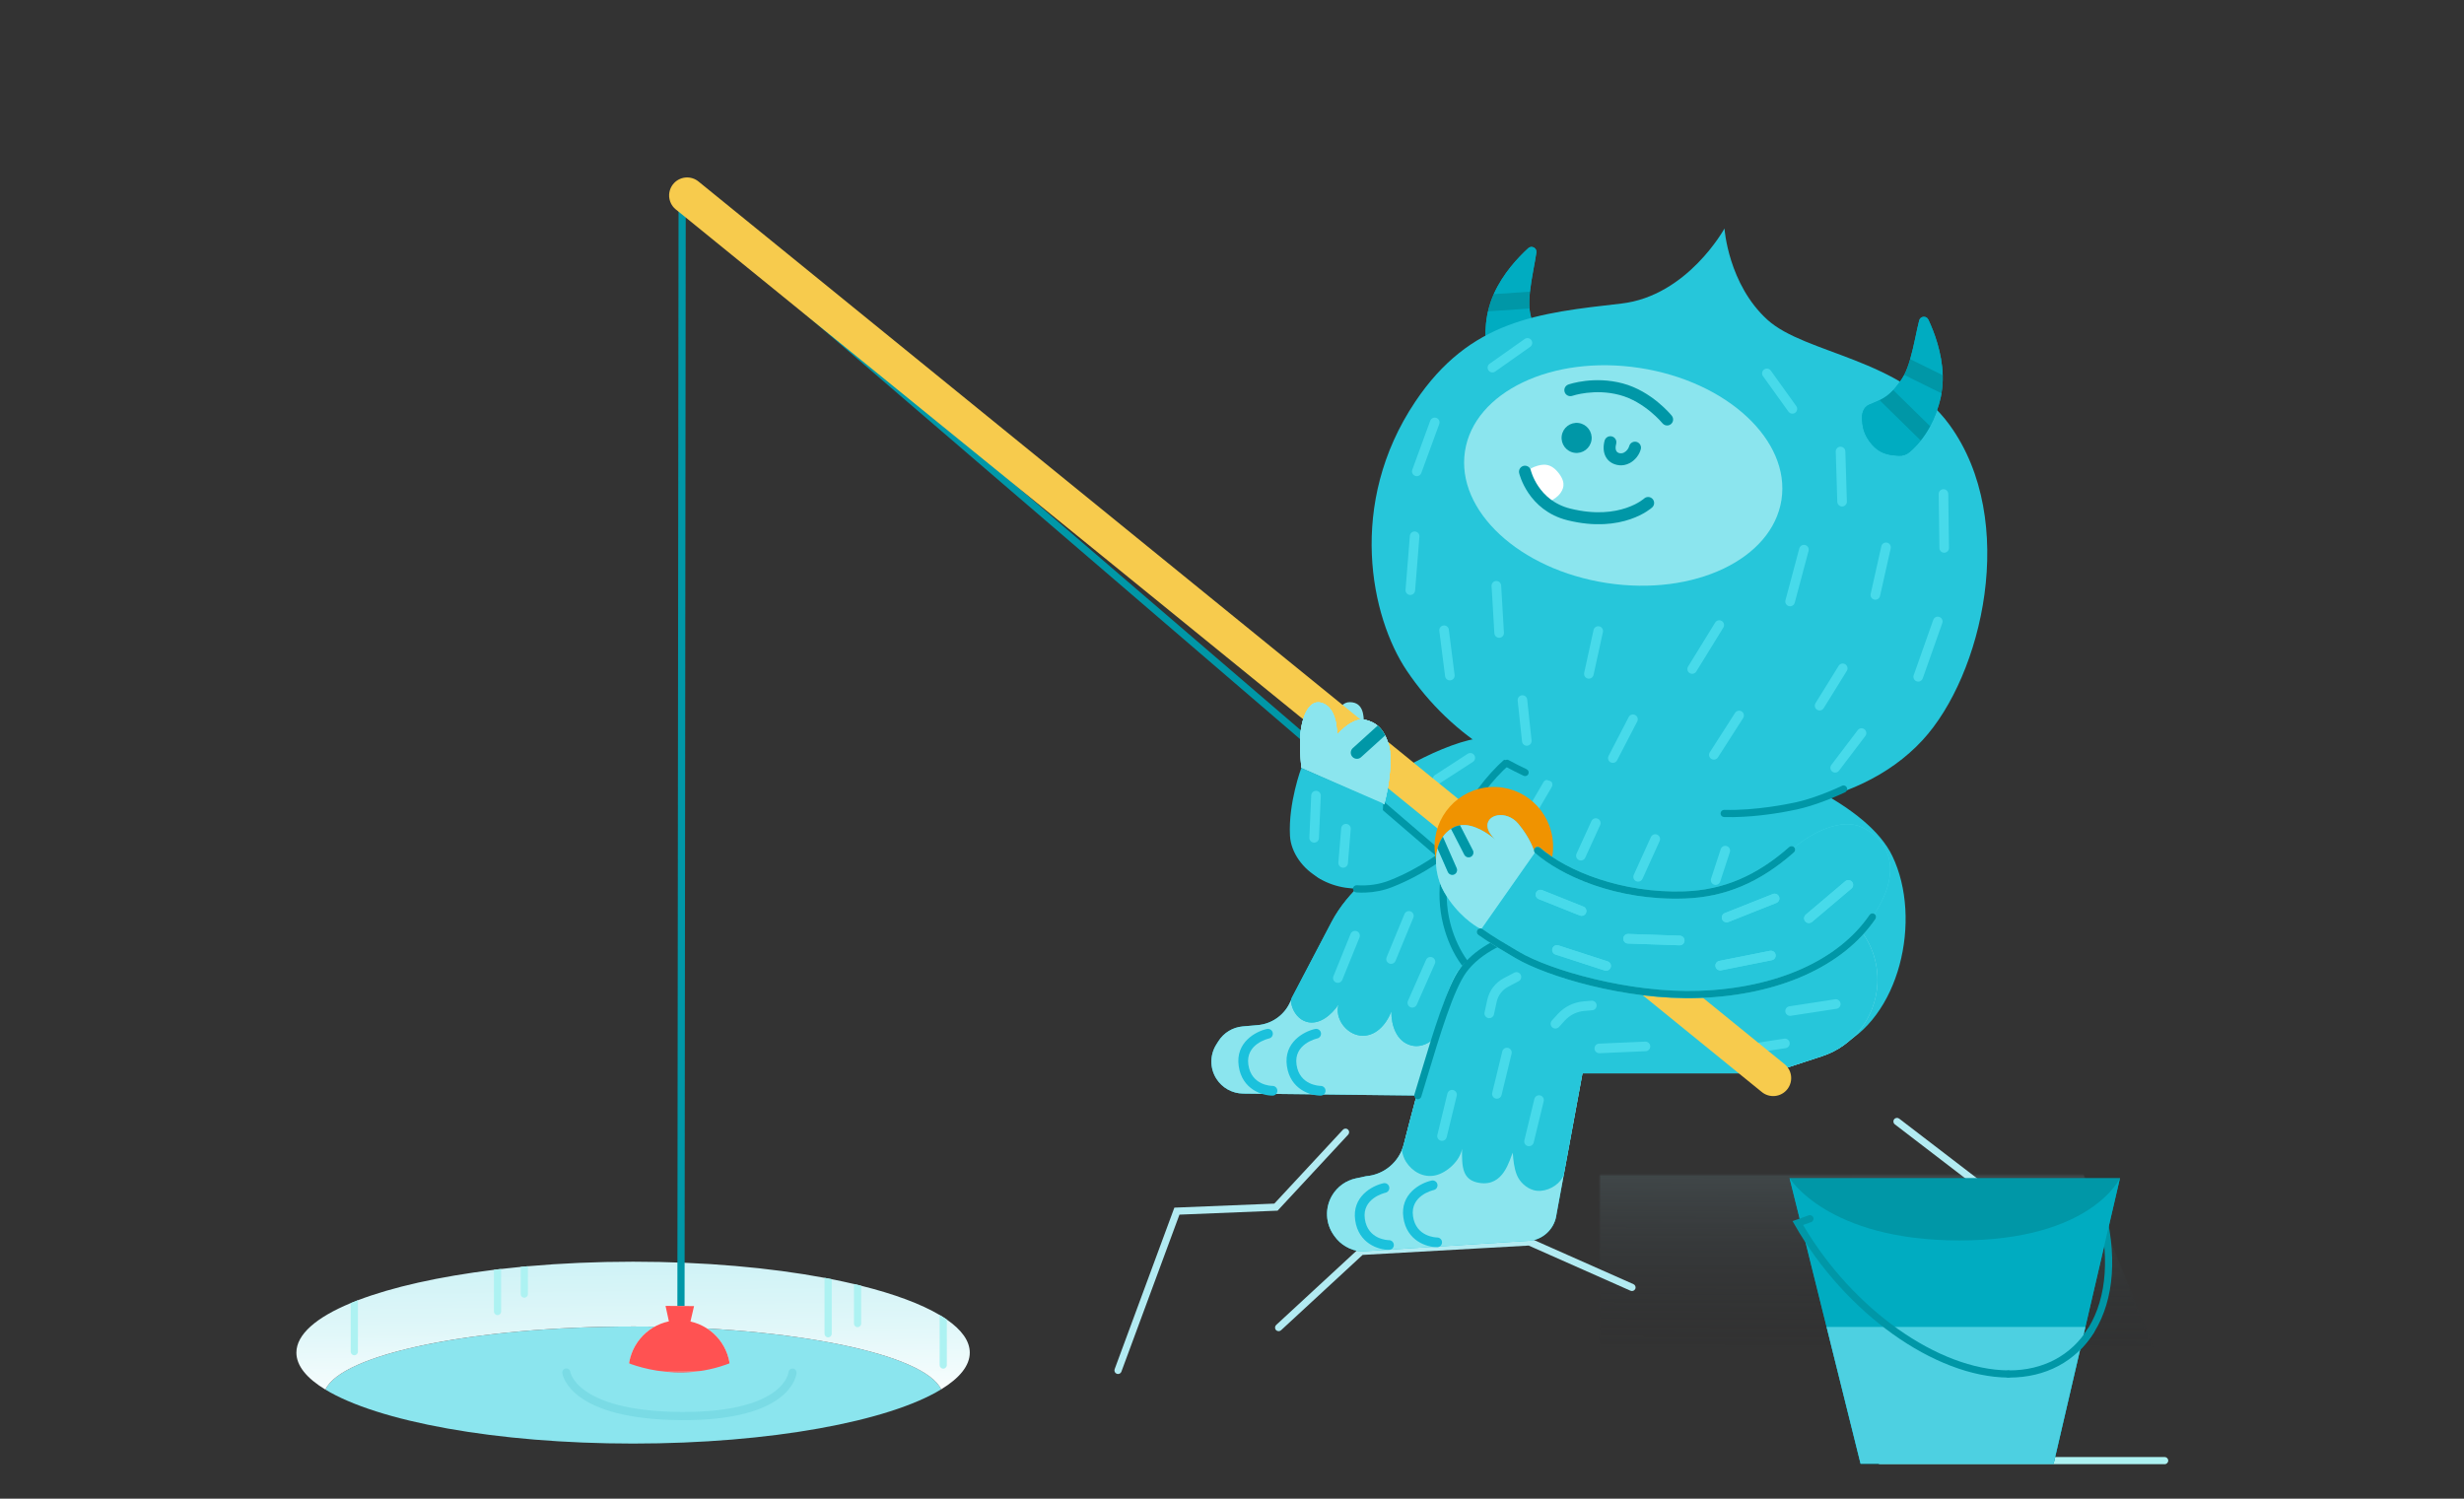
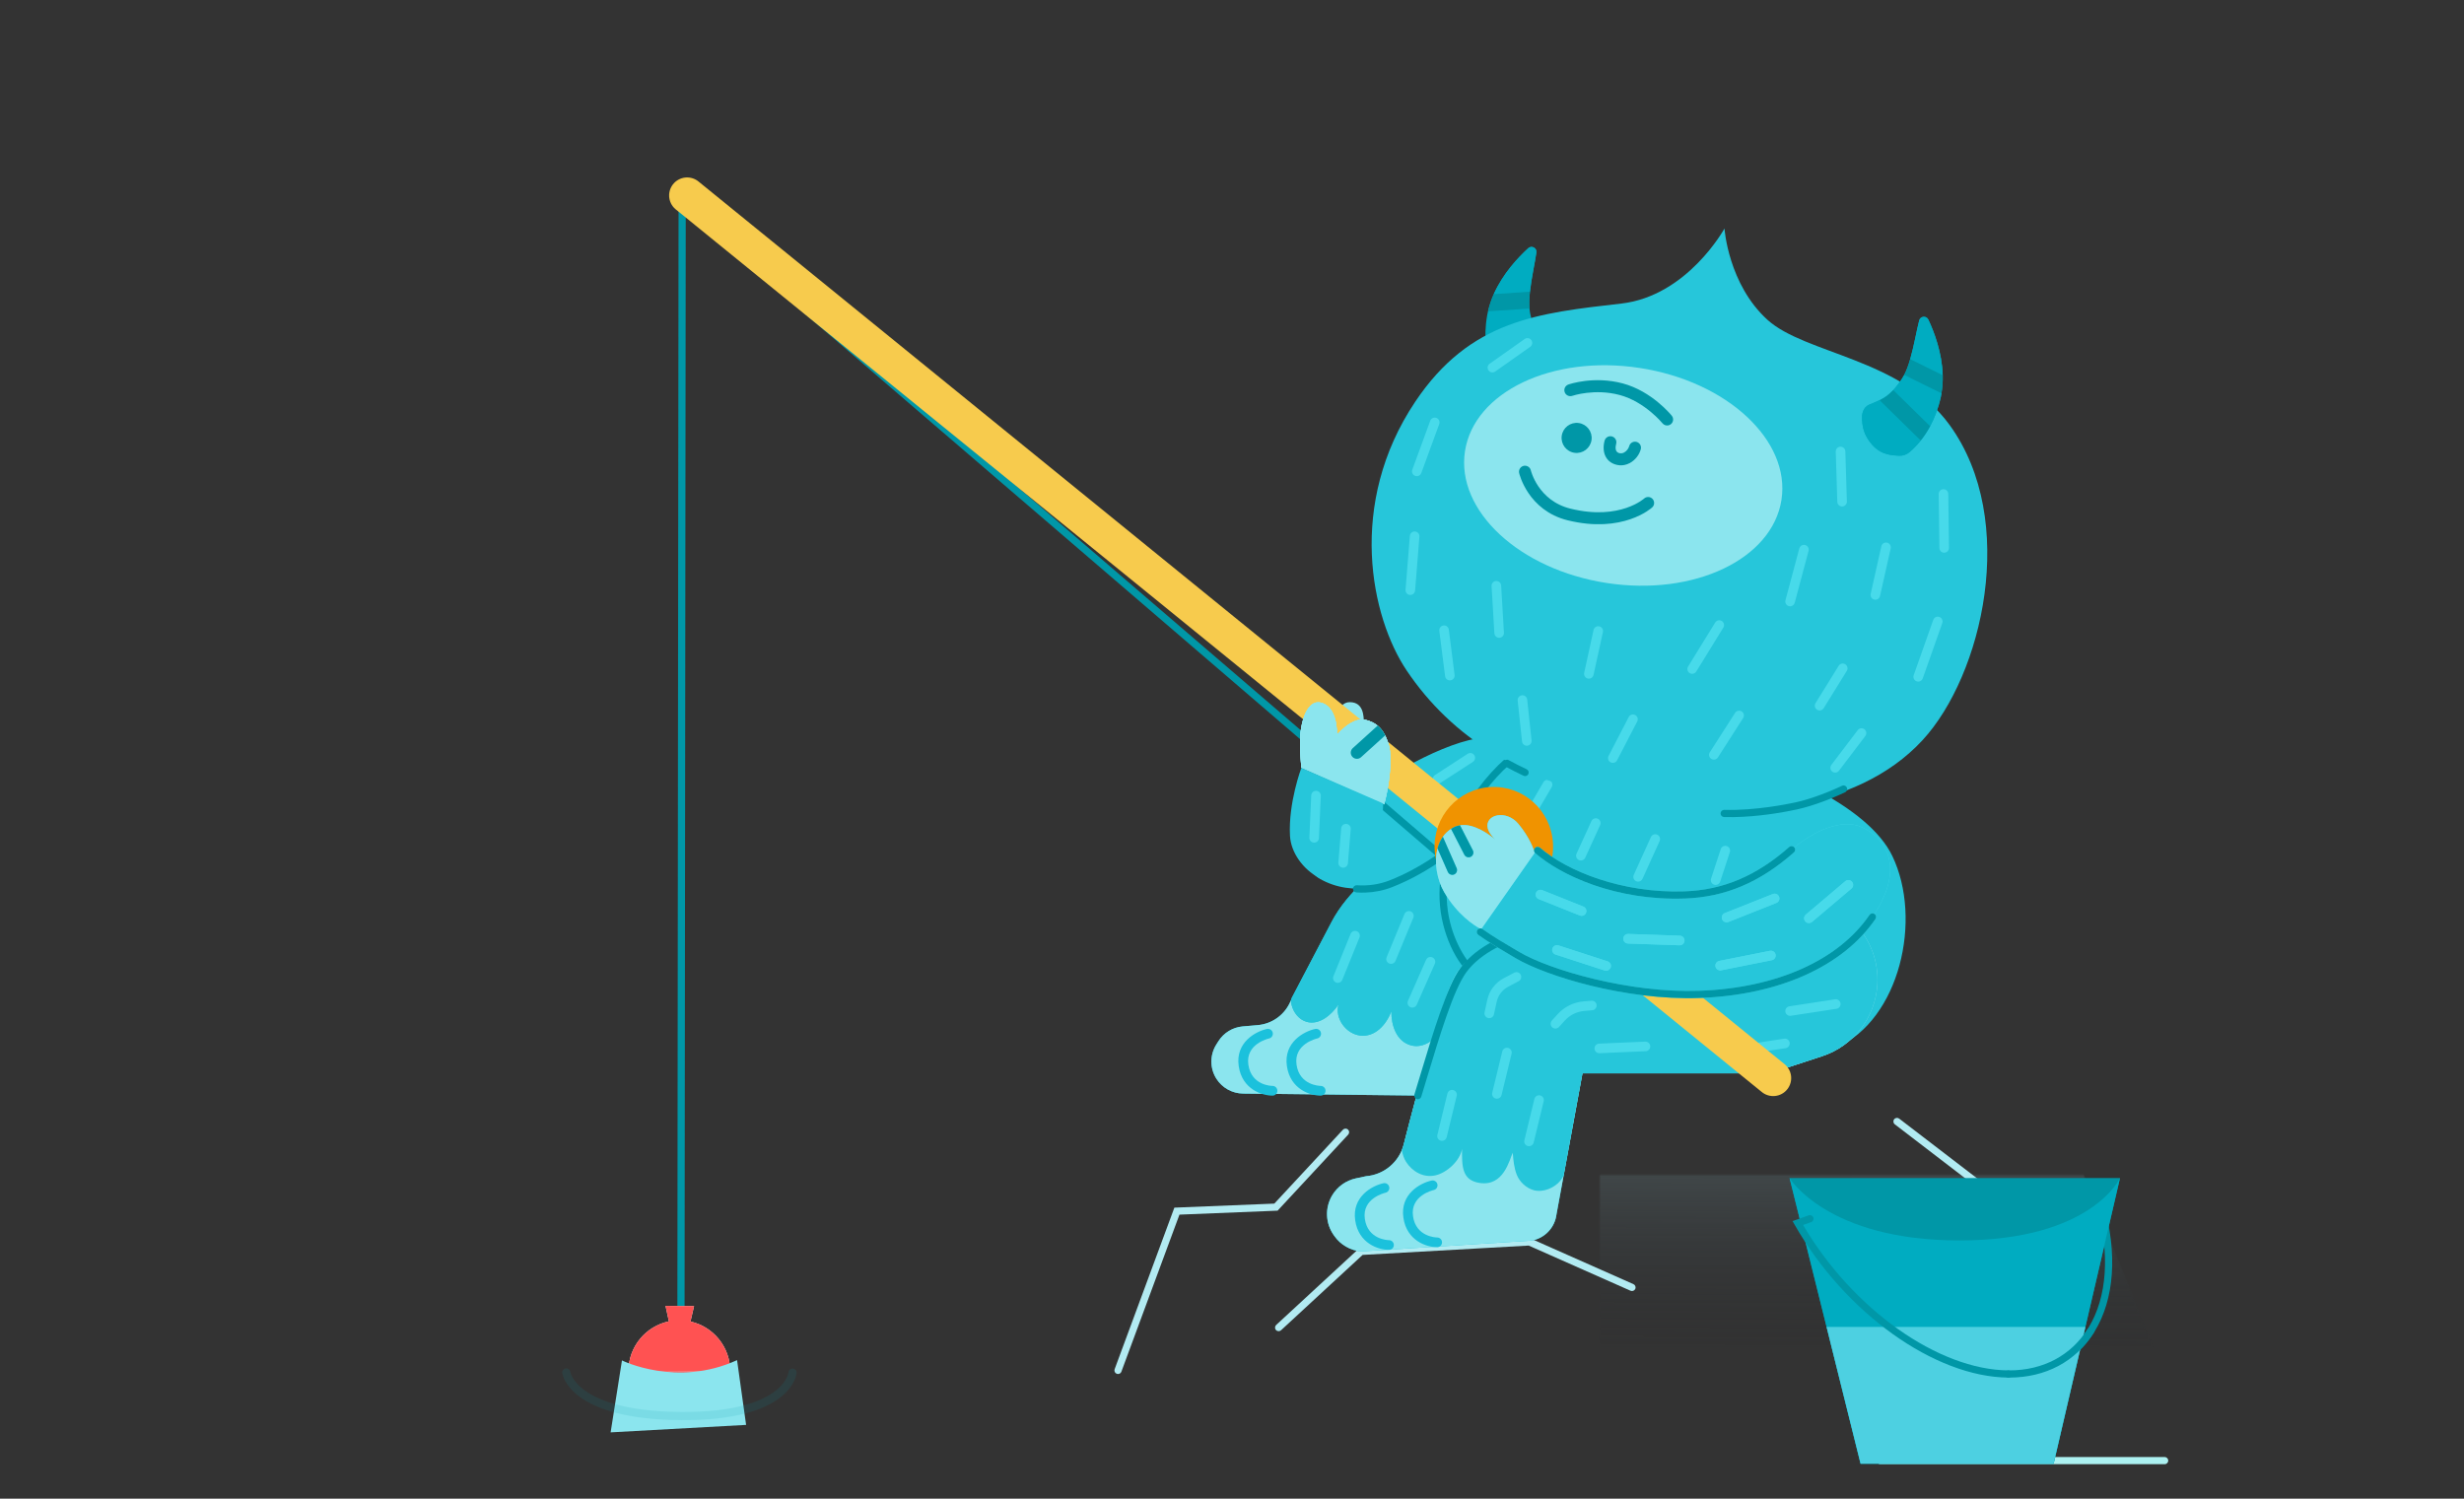
<svg xmlns="http://www.w3.org/2000/svg" viewBox="0 0 411 250" width="411" height="250" preserveAspectRatio="xMidYMid meet" style="width: 100%; height: 100%; transform: translate3d(0px, 0px, 0px); content-visibility: visible;">
  <rect x="0" y="0" width="411" height="250" fill="#333333" stroke="none" />
  <defs>
    <clipPath id="__lottie_element_2">
      <rect width="411" height="250" x="0" y="0" />
    </clipPath>
    <clipPath id="__lottie_element_4">
      <path d="M0,0 L1423,0 L1423,912 L0,912z" />
    </clipPath>
    <clipPath id="__lottie_element_47">
      <path d="M0,0 L1423,0 L1423,912 L0,912z" />
    </clipPath>
    <clipPath id="__lottie_element_109">
-       <path d="M0,0 L1423,0 L1423,912 L0,912z" />
-     </clipPath>
+       </clipPath>
    <linearGradient id="__lottie_element_118" spreadMethod="pad" gradientUnits="userSpaceOnUse" x1="4.609" y1="-49.207" x2="5.831" y2="35.679">
      <stop offset="0%" stop-color="rgb(193,239,244)" />
      <stop offset="59%" stop-color="rgb(224,247,249)" />
      <stop offset="100%" stop-color="rgb(255,255,255)" />
    </linearGradient>
    <linearGradient id="__lottie_element_137" spreadMethod="pad" gradientUnits="userSpaceOnUse" x1="0" y1="-139" x2="-1.44" y2="88.675">
      <stop offset="0%" stop-color="rgb(193,239,244)" />
      <stop offset="22%" stop-color="rgb(152,187,192)" />
      <stop offset="38%" stop-color="rgb(112,136,140)" />
      <stop offset="67%" stop-color="rgb(72,84,88)" />
      <stop offset="96%" stop-color="rgb(32,33,36)" />
    </linearGradient>
    <mask id="__lottie_element_139">
      <path fill="url(#__lottie_element_138)" d=" M231.07,71.907 C231.07,71.907 189.768,-30.139 189.768,-30.139 C189.768,-30.139 122.791,-72.558 122.791,-72.558 C122.791,-72.558 77.581,-47.442 77.581,-47.442 C77.581,-47.442 -9.354,-63.778 -9.354,-63.778 C-9.354,-63.778 -76.464,-34.046 -76.464,-34.046 C-76.464,-34.046 -146.532,-35.234 -146.532,-35.234 C-146.532,-35.234 -194.232,-12.279 -194.232,-12.279 C-194.232,-12.279 -231.07,72.558 -231.07,72.558 C-231.07,72.558 231.07,71.907 231.07,71.907z" />
    </mask>
    <linearGradient id="__lottie_element_138" spreadMethod="pad" gradientUnits="userSpaceOnUse" x1="0" y1="-139" x2="-1.44" y2="88.675">
      <stop stop-color="rgb(255,255,255)" offset="0%" stop-opacity="1" />
      <stop stop-color="rgb(255,255,255)" offset="16%" stop-opacity="1" />
      <stop stop-color="rgb(255,255,255)" offset="38%" stop-opacity="1" />
      <stop stop-color="rgb(255,255,255)" offset="57%" stop-opacity="0.5" />
      <stop stop-color="rgb(255,255,255)" offset="96%" stop-opacity="0" />
    </linearGradient>
  </defs>
  <g clip-path="url(#__lottie_element_2)">
    <g clip-path="url(#__lottie_element_4)" transform="matrix(0.4,0,0,0.4,-64.6,-95.4)" opacity="1" style="display: block;">
      <g transform="matrix(1,0,0,1,597.329,655.709)" opacity="1" style="display: block;">
        <g opacity="1" transform="matrix(1,0,0,1,231.319,72.808)">
          <path fill="url(#__lottie_element_137)" mask="url(#__lottie_element_139)" fill-opacity="1" d="M0 0 M231.07,71.907 C231.07,71.907 189.768,-30.139 189.768,-30.139 C189.768,-30.139 122.791,-72.558 122.791,-72.558 C122.791,-72.558 77.581,-47.442 77.581,-47.442 C77.581,-47.442 -9.354,-63.778 -9.354,-63.778 C-9.354,-63.778 -76.464,-34.046 -76.464,-34.046 C-76.464,-34.046 -146.532,-35.234 -146.532,-35.234 C-146.532,-35.234 -194.232,-12.279 -194.232,-12.279 C-194.232,-12.279 -231.07,72.558 -231.07,72.558 C-231.07,72.558 231.07,71.907 231.07,71.907z" />
        </g>
      </g>
      <g transform="matrix(1,0,0,1,625.775,704.246)" opacity="1" style="display: block;">
        <g opacity="1" transform="matrix(1,0,0,1,142.617,70.03)">
          <path fill="rgb(178,235,242)" fill-opacity="1" d=" M-73.696,19.369 C-74.099,19.369 -74.503,19.207 -74.798,18.887 C-75.36,18.278 -75.322,17.33 -74.714,16.768 C-74.714,16.768 -39.917,-15.37 -39.917,-15.37 C-39.917,-15.37 31.139,-19.369 31.139,-19.369 C31.139,-19.369 74.261,-0.245 74.261,-0.245 C75.018,0.091 75.36,0.976 75.024,1.734 C74.688,2.491 73.802,2.834 73.044,2.497 C73.044,2.497 30.584,-16.334 30.584,-16.334 C30.584,-16.334 -38.673,-12.436 -38.673,-12.436 C-38.673,-12.436 -72.678,18.971 -72.678,18.971 C-72.967,19.237 -73.332,19.369 -73.696,19.369z" />
        </g>
        <g opacity="1" transform="matrix(1,0,0,1,49.37,56.004)">
          <path fill="rgb(178,235,242)" fill-opacity="1" d=" M-47.426,51.256 C-47.599,51.256 -47.776,51.227 -47.948,51.163 C-48.724,50.875 -49.121,50.013 -48.834,49.235 C-48.834,49.235 -23.93,-18.122 -23.93,-18.122 C-23.93,-18.122 17.755,-19.81 17.755,-19.81 C17.755,-19.81 46.358,-50.614 46.358,-50.614 C46.923,-51.222 47.871,-51.255 48.478,-50.692 C49.086,-50.128 49.12,-49.179 48.556,-48.572 C48.556,-48.572 19.113,-16.864 19.113,-16.864 C19.113,-16.864 -21.809,-15.205 -21.809,-15.205 C-21.809,-15.205 -46.02,50.277 -46.02,50.277 C-46.244,50.882 -46.817,51.256 -47.426,51.256z" />
        </g>
        <g opacity="1" transform="matrix(1,0,0,1,351.323,44.267)">
          <path fill="rgb(178,235,242)" fill-opacity="1" d=" M24.574,44.016 C23.91,44.016 23.303,43.573 23.125,42.9 C23.125,42.9 7.628,-15.767 7.628,-15.767 C7.628,-15.767 -25.454,-41.131 -25.454,-41.131 C-26.112,-41.635 -26.236,-42.577 -25.732,-43.235 C-25.229,-43.893 -24.286,-44.017 -23.628,-43.512 C-23.628,-43.512 10.266,-17.525 10.266,-17.525 C10.266,-17.525 26.025,42.133 26.025,42.133 C26.237,42.934 25.759,43.754 24.958,43.966 C24.83,44 24.701,44.016 24.574,44.016z" />
        </g>
      </g>
      <g transform="matrix(1,0,0,1,665.702,575.198)" opacity="1" style="display: block;">
        <g opacity="1" transform="matrix(1,0,0,1,105.32,60.227)">
          <path fill="rgb(38,198,218)" fill-opacity="1" d=" M83.361,-14.663 C70.911,-26.367 55.362,-40.415 43.067,-49.706 C34.872,-55.898 28.122,-59.977 24.698,-59.837 C16.566,-59.505 4.685,-55.029 -6.027,-50.163 C-13.328,-46.847 -20.086,-43.349 -24.743,-40.861 C-34.375,-35.713 -47.581,-25.233 -54.279,-12.395 C-60.509,-0.454 -70.847,19.205 -70.847,19.205 C-70.96,19.566 -71.089,19.92 -71.227,20.269 C-73.505,26.075 -78.912,30.114 -85.199,30.598 C-85.199,30.598 -91.31,31.127 -91.31,31.127 C-95.466,31.486 -99.215,33.769 -101.443,37.295 C-101.443,37.295 -102.303,38.659 -102.303,38.659 C-105.069,43.039 -105.052,48.623 -102.257,52.984 C-99.832,56.768 -95.666,59.076 -91.173,59.127 C-91.173,59.127 -16.046,59.977 -16.046,59.977 C-16.046,59.977 -8.292,31.865 -8.292,31.865 C-8.292,31.865 -7.165,27.785 -7.165,27.785 C-7.165,27.785 -6.904,26.831 -6.904,26.831 C-6.904,26.831 -4.139,16.814 -4.139,16.814 C-4.139,16.814 19.927,14.497 19.927,14.497 C19.927,14.497 105.069,6.302 105.069,6.302 C105.069,6.302 95.749,-3.019 83.361,-14.663z" />
        </g>
        <g opacity="1" transform="matrix(1,0,0,1,123.84,8.525)">
          <path fill="rgb(139,229,238)" fill-opacity="1" d=" M-24.547,1.539 C-24.547,1.539 12.316,-1.996 12.316,-1.996 C12.316,-1.996 24.547,1.996 24.547,1.996" />
        </g>
        <g opacity="1" transform="matrix(1,0,0,1,48.639,100.35)">
          <path fill="rgb(139,229,238)" fill-opacity="1" d=" M35.678,-1.062 C29.492,-2.64 27.296,-9.466 27.369,-15.275 C25.1,-9.427 20.438,-4.526 14.458,-5.178 C8.479,-5.832 3.689,-12.354 5.324,-18.142 C2.303,-13.651 -2.8,-9.418 -8.001,-10.918 C-11.128,-11.821 -13.414,-14.718 -14.22,-17.872 C-14.373,-18.468 -14.471,-19.147 -14.546,-19.854 C-16.824,-14.047 -22.233,-10.008 -28.519,-9.525 C-28.519,-9.525 -34.629,-8.996 -34.629,-8.996 C-38.785,-8.636 -42.535,-6.354 -44.762,-2.828 C-44.762,-2.828 -45.624,-1.463 -45.624,-1.463 C-48.389,2.917 -48.372,8.501 -45.577,12.862 C-43.152,16.645 -38.986,18.954 -34.493,19.004 C-34.493,19.004 40.634,19.854 40.634,19.854 C40.634,19.854 48.389,-8.257 48.389,-8.257 C46.115,-3.58 40.837,0.254 35.678,-1.062z" />
        </g>
        <g opacity="1" transform="matrix(1,0,0,1,98.285,87.535)">
          <path fill="rgb(139,229,238)" fill-opacity="1" d=" M-0.131,0.477 C-0.131,0.477 0.131,-0.477 0.131,-0.477 C0.131,-0.477 -0.099,-0.371 -0.099,-0.371 C-0.089,-0.09 -0.112,0.194 -0.131,0.477z" />
        </g>
        <g opacity="1" transform="matrix(1,0,0,1,111.387,53.567)">
          <path fill="rgb(38,198,218)" fill-opacity="1" d=" M37.001,-43.046 C37.001,-43.046 24.77,-47.037 24.77,-47.037 C24.77,-47.037 -12.095,-43.502 -12.095,-43.502 C-19.396,-40.186 -26.153,-36.689 -30.811,-34.201 C-40.442,-29.053 -53.647,-18.573 -60.345,-5.735 C-66.575,6.206 -76.913,25.865 -76.913,25.865 C-77.026,26.226 -77.155,26.58 -77.293,26.929 C-77.219,27.636 -77.121,28.314 -76.969,28.911 C-76.162,32.064 -73.875,34.962 -70.748,35.864 C-65.547,37.364 -60.445,33.132 -57.425,28.641 C-59.06,34.429 -54.268,40.952 -48.288,41.605 C-42.309,42.258 -37.647,37.355 -35.378,31.508 C-35.451,37.316 -33.255,44.142 -27.069,45.721 C-21.91,47.037 -16.633,43.203 -14.358,38.525 C-14.358,38.525 -13.233,34.445 -13.233,34.445 C-13.215,34.162 -13.191,33.878 -13.201,33.598 C-13.201,33.598 -12.97,33.492 -12.97,33.492 C-12.97,33.492 -10.207,23.475 -10.207,23.475 C-10.207,23.475 13.861,21.157 13.861,21.157 C13.861,21.157 77.293,-8.003 77.293,-8.003 C64.843,-19.707 49.296,-33.755 37.001,-43.046z" />
        </g>
        <g opacity="1" transform="matrix(1,0,0,1,57.273,62.209)">
          <path fill="rgb(71,218,234)" fill-opacity="1" d=" M-3.587,10.972 C-3.837,10.972 -4.093,10.924 -4.339,10.825 C-5.362,10.409 -5.856,9.243 -5.441,8.219 C-5.441,8.219 1.733,-9.456 1.733,-9.456 C2.148,-10.479 3.313,-10.972 4.339,-10.557 C5.362,-10.141 5.855,-8.975 5.44,-7.952 C5.44,-7.952 -1.734,9.723 -1.734,9.723 C-2.049,10.5 -2.797,10.972 -3.587,10.972z" />
        </g>
        <g opacity="1" transform="matrix(1,0,0,1,79.599,54.116)">
          <path fill="rgb(71,218,234)" fill-opacity="1" d=" M-3.722,11.144 C-3.976,11.144 -4.235,11.096 -4.485,10.993 C-5.505,10.571 -5.992,9.401 -5.57,8.38 C-5.57,8.38 1.873,-9.639 1.873,-9.639 C2.294,-10.66 3.462,-11.144 4.485,-10.723 C5.506,-10.301 5.992,-9.131 5.57,-8.111 C5.57,-8.111 -1.872,9.907 -1.872,9.907 C-2.191,10.678 -2.936,11.144 -3.722,11.144z" />
        </g>
        <g opacity="1" transform="matrix(1,0,0,1,88.529,72.81)">
          <path fill="rgb(71,218,234)" fill-opacity="1" d=" M-3.783,10.696 C-4.054,10.696 -4.328,10.64 -4.591,10.524 C-5.6,10.078 -6.057,8.897 -5.611,7.886 C-5.611,7.886 1.952,-9.229 1.952,-9.229 C2.399,-10.24 3.581,-10.696 4.59,-10.249 C5.6,-9.803 6.057,-8.622 5.611,-7.612 C5.611,-7.612 -1.953,9.504 -1.953,9.504 C-2.283,10.251 -3.015,10.696 -3.783,10.696z" />
        </g>
        <g opacity="1" transform="matrix(1,0,0,1,19.701,106.196)">
          <path fill="rgb(27,193,220)" fill-opacity="1" d=" M6.735,14.02 C2.468,14.02 -5.968,11.438 -7.36,1.663 C-8.765,-8.21 -0.274,-12.759 4.413,-13.785 C5.501,-14.021 6.59,-13.329 6.83,-12.234 C7.069,-11.139 6.376,-10.057 5.28,-9.817 C4.883,-9.728 -4.563,-7.501 -3.34,1.089 C-2.092,9.859 6.376,9.96 6.735,9.96 C7.856,9.96 8.764,10.869 8.764,11.99 C8.764,13.111 7.856,14.02 6.735,14.02z" />
        </g>
        <g opacity="1" transform="matrix(1,0,0,1,39.795,106.196)">
          <path fill="rgb(27,193,220)" fill-opacity="1" d=" M6.735,14.02 C2.468,14.02 -5.968,11.438 -7.36,1.663 C-8.765,-8.21 -0.274,-12.759 4.413,-13.785 C5.5,-14.021 6.59,-13.329 6.83,-12.234 C7.069,-11.139 6.376,-10.057 5.28,-9.817 C4.883,-9.728 -4.563,-7.501 -3.34,1.089 C-2.103,9.784 6.382,9.958 6.744,9.96 C7.861,9.97 8.765,10.88 8.76,11.999 C8.756,13.116 7.852,14.02 6.735,14.02z" />
        </g>
      </g>
      <g transform="matrix(0.999,-0.035,0.035,0.999,699.041,547.822)" opacity="1" style="display: block;">
        <g opacity="1" transform="matrix(1,0,0,1,52.737,37.23)">
          <path fill="rgb(38,198,218)" fill-opacity="1" d=" M47.637,-28.728 C44.54,-33.934 35.017,-36.98 25.271,-35.75 C17.302,-34.745 5.693,-30.277 -4.665,-24.87 C-10.262,-21.948 -23.406,-15.322 -33.232,-9.659 C-44.183,-3.348 -52.488,13.811 -41.885,20.384 C-15.116,36.98 23.897,4.781 36.994,-4.77 C45.593,-11.04 52.488,-20.575 47.637,-28.728z" />
        </g>
        <g opacity="1" transform="matrix(1,0,0,1,68.354,13.406)">
          <path fill="rgb(71,218,234)" fill-opacity="1" d=" M-6.974,6.328 C-7.654,6.328 -8.316,5.981 -8.691,5.356 C-9.259,4.41 -8.953,3.181 -8.005,2.613 C-8.005,2.613 5.948,-5.759 5.948,-5.759 C6.894,-6.328 8.123,-6.021 8.691,-5.073 C9.259,-4.127 8.954,-2.898 8.006,-2.33 C8.006,-2.33 -5.947,6.042 -5.947,6.042 C-6.269,6.236 -6.623,6.328 -6.974,6.328z" />
        </g>
        <g opacity="1" transform="matrix(1,0,0,1,44.954,55.376)">
          <path fill="rgb(0,151,167)" fill-opacity="1" d=" M-15.314,8.636 C-16.566,8.636 -17.833,8.572 -19.112,8.441 C-19.936,8.357 -20.536,7.619 -20.452,6.796 C-20.367,5.971 -19.626,5.371 -18.807,5.456 C-13.996,5.947 -9.381,5.432 -5.098,3.92 C8.31,-0.812 17.833,-8.062 17.928,-8.135 C18.585,-8.637 19.527,-8.516 20.032,-7.859 C20.536,-7.202 20.414,-6.261 19.756,-5.756 C19.356,-5.448 9.782,1.85 -4.1,6.749 C-7.659,8.006 -11.418,8.636 -15.314,8.636z" />
        </g>
      </g>
      <g transform="matrix(0.999,-0.035,0.035,0.999,753.065,537.686)" opacity="1" style="display: block;">
        <g opacity="1" transform="matrix(1,0,0,1,103.754,77.286)">
          <path fill="rgb(38,198,218)" fill-opacity="1" d=" M65.696,66.459 C92.346,55.745 103.504,14.307 91.715,-12.606 C82.298,-34.104 44.597,-51.677 15.767,-60.359 C-13.063,-69.041 -40.533,-77.035 -65.001,-60.796 C-82.084,-49.458 -103.504,-13.991 -94.304,11.204 C-84.233,38.783 -56.629,59.761 -34.025,66.459 C-6.275,74.681 39.387,77.035 65.696,66.459z" />
        </g>
        <g opacity="1" transform="matrix(1,0,0,1,19.54,66.066)">
          <path fill="rgb(0,151,167)" fill-opacity="1" d=" M6.654,47.923 C6.444,47.923 6.229,47.879 6.025,47.785 C-2.647,43.783 -9.496,33.655 -12.299,20.694 C-18.4,-7.519 1.143,-35.485 15.767,-47.399 C16.409,-47.923 17.353,-47.827 17.878,-47.183 C18.401,-46.541 18.304,-45.597 17.662,-45.073 C3.611,-33.626 -15.183,-6.834 -9.368,20.059 C-7.357,29.36 -1.926,40.811 7.283,45.061 C8.035,45.408 8.364,46.299 8.017,47.052 C7.763,47.6 7.221,47.923 6.654,47.923z" />
        </g>
        <g opacity="1" transform="matrix(1,0,0,1,49.45,35.047)">
          <path fill="rgb(71,218,234)" fill-opacity="1" d=" M-3.35,7.442 C-3.715,7.442 -4.085,7.342 -4.417,7.132 C-5.351,6.543 -5.629,5.307 -5.039,4.374 C-5.039,4.374 1.658,-6.23 1.658,-6.23 C2.249,-7.164 3.481,-7.443 4.417,-6.854 C5.35,-6.264 5.63,-5.028 5.041,-4.094 C5.041,-4.094 -1.657,6.51 -1.657,6.51 C-2.038,7.113 -2.687,7.442 -3.35,7.442z" />
        </g>
        <g opacity="1" transform="matrix(1,0,0,1,68.985,53.185)">
          <path fill="rgb(71,218,234)" fill-opacity="1" d=" M-3.35,8.839 C-3.65,8.839 -3.955,8.771 -4.243,8.628 C-5.231,8.133 -5.632,6.933 -5.138,5.945 C-5.138,5.945 1.559,-7.45 1.559,-7.45 C2.052,-8.436 3.253,-8.84 4.243,-8.346 C5.231,-7.851 5.631,-6.649 5.137,-5.661 C5.137,-5.661 -1.56,7.734 -1.56,7.734 C-1.911,8.435 -2.616,8.839 -3.35,8.839z" />
        </g>
        <g opacity="1" transform="matrix(1,0,0,1,93.043,61.778)">
          <path fill="rgb(71,218,234)" fill-opacity="1" d=" M-3.851,9.897 C-4.149,9.897 -4.453,9.831 -4.738,9.689 C-5.728,9.198 -6.131,7.998 -5.641,7.008 C-5.641,7.008 2.057,-8.503 2.057,-8.503 C2.549,-9.491 3.749,-9.897 4.738,-9.406 C5.728,-8.914 6.131,-7.714 5.641,-6.725 C5.641,-6.725 -2.057,8.786 -2.057,8.786 C-2.407,9.489 -3.115,9.897 -3.851,9.897z" />
        </g>
        <g opacity="1" transform="matrix(1,0,0,1,123.682,65.977)">
          <path fill="rgb(71,218,234)" fill-opacity="1" d=" M-2.232,8.21 C-2.461,8.21 -2.694,8.171 -2.921,8.088 C-3.959,7.708 -4.491,6.557 -4.111,5.521 C-4.111,5.521 0.355,-6.643 0.355,-6.643 C0.736,-7.68 1.886,-8.21 2.922,-7.83 C3.959,-7.45 4.491,-6.3 4.111,-5.264 C4.111,-5.264 -0.354,6.899 -0.354,6.899 C-0.652,7.709 -1.418,8.21 -2.232,8.21z" />
        </g>
      </g>
      <g transform="matrix(1,0,0,1,713.696,613.1)" opacity="1" style="display: block;">
        <g opacity="1" transform="matrix(1,0,0,1,115.656,73.803)">
          <path fill="rgb(38,198,218)" fill-opacity="1" d=" M110.809,-56.255 C109.71,-58.213 108.421,-60.051 106.966,-61.743 C106.239,-62.59 105.469,-63.4 104.662,-64.17 C102.239,-66.482 99.47,-68.436 96.437,-69.946 C95.426,-70.449 94.386,-70.903 93.32,-71.305 C89.589,-72.71 85.537,-73.47 81.297,-73.447 C81.297,-73.447 65.716,-73.362 65.716,-73.362 C65.716,-73.362 -10.503,-63.904 -10.503,-63.904 C-10.503,-63.904 -10.505,-63.904 -10.505,-63.904 C-10.505,-63.904 -10.75,-63.874 -10.75,-63.874 C-10.75,-63.874 -16.397,-63.078 -23.969,-61.247 C-24.077,-61.221 -24.186,-61.194 -24.294,-61.168 C-24.56,-61.103 -24.829,-61.036 -25.099,-60.969 C-25.22,-60.939 -25.343,-60.908 -25.464,-60.878 C-25.755,-60.805 -26.047,-60.73 -26.342,-60.653 C-26.434,-60.63 -26.524,-60.608 -26.617,-60.583 C-27.003,-60.483 -27.391,-60.38 -27.784,-60.275 C-27.784,-60.275 -28.013,-60.213 -28.013,-60.213 C-28.328,-60.128 -28.644,-60.041 -28.962,-59.953 C-28.962,-59.953 -29.349,-59.845 -29.349,-59.845 C-29.635,-59.765 -29.922,-59.684 -30.211,-59.601 C-30.211,-59.601 -30.578,-59.495 -30.578,-59.495 C-30.949,-59.388 -31.321,-59.278 -31.695,-59.166 C-31.729,-59.156 -31.762,-59.147 -31.797,-59.136 C-32.204,-59.015 -32.612,-58.89 -33.021,-58.762 C-33.137,-58.726 -33.254,-58.69 -33.372,-58.652 C-33.669,-58.56 -33.965,-58.465 -34.264,-58.369 C-34.403,-58.324 -34.542,-58.279 -34.68,-58.234 C-34.987,-58.135 -35.293,-58.033 -35.599,-57.931 C-35.709,-57.895 -35.817,-57.859 -35.925,-57.821 C-36.339,-57.682 -36.753,-57.54 -37.167,-57.395 C-37.24,-57.369 -37.312,-57.343 -37.385,-57.317 C-37.725,-57.196 -38.066,-57.074 -38.407,-56.95 C-38.538,-56.902 -38.671,-56.854 -38.802,-56.805 C-39.096,-56.696 -39.389,-56.587 -39.682,-56.476 C-39.812,-56.426 -39.941,-56.377 -40.07,-56.328 C-40.422,-56.193 -40.774,-56.055 -41.125,-55.915 C-41.184,-55.891 -41.244,-55.868 -41.303,-55.844 C-41.71,-55.681 -42.114,-55.515 -42.516,-55.347 C-42.628,-55.299 -42.741,-55.251 -42.852,-55.203 C-43.147,-55.078 -43.441,-54.952 -43.734,-54.824 C-43.866,-54.767 -43.999,-54.708 -44.13,-54.65 C-44.424,-54.52 -44.717,-54.387 -45.008,-54.253 C-45.116,-54.204 -45.222,-54.155 -45.329,-54.106 C-45.723,-53.923 -46.115,-53.737 -46.503,-53.548 C-46.553,-53.524 -46.605,-53.497 -46.656,-53.472 C-46.989,-53.309 -47.319,-53.143 -47.646,-52.976 C-47.767,-52.913 -47.886,-52.851 -48.006,-52.788 C-48.273,-52.65 -48.538,-52.509 -48.799,-52.367 C-48.92,-52.302 -49.041,-52.237 -49.161,-52.171 C-49.458,-52.009 -49.751,-51.844 -50.042,-51.677 C-50.113,-51.635 -50.186,-51.595 -50.258,-51.553 C-50.616,-51.346 -50.967,-51.135 -51.315,-50.922 C-51.406,-50.866 -51.494,-50.81 -51.584,-50.754 C-51.842,-50.593 -52.098,-50.43 -52.35,-50.266 C-52.463,-50.192 -52.575,-50.118 -52.686,-50.044 C-52.926,-49.884 -53.163,-49.723 -53.396,-49.56 C-53.494,-49.492 -53.592,-49.425 -53.688,-49.357 C-54.01,-49.129 -54.327,-48.899 -54.635,-48.664 C-54.661,-48.645 -54.686,-48.624 -54.712,-48.604 C-54.994,-48.389 -55.27,-48.17 -55.542,-47.949 C-55.632,-47.874 -55.721,-47.799 -55.812,-47.724 C-56.018,-47.551 -56.221,-47.377 -56.42,-47.201 C-56.514,-47.119 -56.607,-47.037 -56.699,-46.955 C-56.915,-46.76 -57.124,-46.563 -57.331,-46.364 C-57.389,-46.307 -57.452,-46.251 -57.509,-46.193 C-57.769,-45.938 -58.02,-45.68 -58.264,-45.418 C-58.323,-45.354 -58.38,-45.289 -58.438,-45.225 C-58.621,-45.024 -58.798,-44.82 -58.971,-44.615 C-59.047,-44.526 -59.122,-44.436 -59.195,-44.346 C-59.352,-44.152 -59.503,-43.958 -59.651,-43.762 C-59.714,-43.678 -59.78,-43.593 -59.841,-43.508 C-60.044,-43.23 -60.239,-42.949 -60.422,-42.665 C-62.529,-39.388 -65.402,-31.477 -68.454,-21.758 C-68.962,-20.138 -69.476,-18.468 -69.992,-16.76 C-70.508,-15.053 -71.026,-13.309 -71.544,-11.54 C-73.096,-6.234 -74.644,-0.713 -76.115,4.673 C-76.359,5.57 -76.601,6.464 -76.841,7.351 C-79.004,15.347 -80.965,22.901 -82.475,28.824 C-82.484,28.859 -82.497,28.892 -82.505,28.928 C-82.605,29.308 -82.718,29.683 -82.841,30.053 C-82.974,30.444 -83.12,30.83 -83.276,31.21 C-85.784,37.286 -91.497,41.553 -98.186,42.109 C-98.186,42.109 -102.43,43.012 -102.43,43.012 C-106.604,43.899 -110.212,46.499 -112.376,50.177 C-115.405,55.327 -115.139,61.774 -111.693,66.656 C-111.693,66.656 -111.388,67.087 -111.388,67.087 C-108.8,70.754 -104.725,73.09 -100.253,73.47 C-100.253,73.47 -29.167,68.963 -29.167,68.963 C-23.678,68.002 -19.465,63.564 -18.792,58.034 C-18.792,58.034 -7.958,-0.805 -7.958,-0.805 C-7.958,-0.805 64.83,-0.805 64.83,-0.805 C68.375,-0.805 71.899,-1.366 75.27,-2.468 C75.27,-2.468 86.37,-6.097 86.37,-6.097 C86.37,-6.097 91.92,-7.911 91.92,-7.911 C105.066,-12.209 114.235,-24.123 115.024,-37.931 C115.405,-44.583 113.829,-50.871 110.809,-56.255z" />
        </g>
        <g opacity="1" transform="matrix(1,0,0,1,116.018,73.762)">
          <path fill="rgb(139,229,238)" fill-opacity="1" d=" M-11.111,-63.833 C-11.111,-63.833 -50.738,-58.251 -60.785,-42.623 C-66.403,-33.884 -77.469,7.807 -82.838,28.865 C-84.706,36.193 -91.012,41.522 -98.549,42.15 C-98.549,42.15 -102.793,43.054 -102.793,43.054 C-106.966,43.941 -110.575,46.541 -112.738,50.219 C-115.768,55.369 -115.501,61.815 -112.054,66.697 C-112.054,66.697 -111.751,67.128 -111.751,67.128 C-109.163,70.795 -105.088,73.131 -100.616,73.511 C-100.616,73.511 -29.529,69.005 -29.529,69.005 C-24.042,68.044 -19.828,63.606 -19.153,58.076 C-19.153,58.076 -8.32,-0.764 -8.32,-0.764 C-8.32,-0.764 64.467,-0.764 64.467,-0.764 C68.013,-0.764 71.536,-1.324 74.908,-2.426 C74.908,-2.426 91.558,-7.869 91.558,-7.869 C104.704,-12.167 113.873,-24.081 114.662,-37.889 C115.768,-57.24 100.317,-73.512 80.935,-73.406 C80.935,-73.406 65.355,-73.32 65.355,-73.32 C65.355,-73.32 -11.111,-63.833 -11.111,-63.833z" />
        </g>
        <g opacity="1" transform="matrix(1,0,0,1,20.282,132.621)">
          <path fill="rgb(27,193,220)" fill-opacity="1" d=" M6.735,14.024 C2.468,14.024 -5.968,11.441 -7.36,1.666 C-8.765,-8.206 -0.274,-12.755 4.413,-13.781 C5.501,-14.025 6.59,-13.326 6.829,-12.231 C7.069,-11.136 6.376,-10.055 5.28,-9.816 C4.883,-9.726 -4.563,-7.496 -3.34,1.093 C-2.103,9.789 6.382,9.962 6.744,9.964 C7.861,9.974 8.765,10.884 8.76,12.003 C8.756,13.12 7.852,14.024 6.735,14.024z" />
        </g>
        <g opacity="1" transform="matrix(1,0,0,1,40.376,131.506)">
          <path fill="rgb(27,193,220)" fill-opacity="1" d=" M6.735,14.022 C2.468,14.022 -5.969,11.44 -7.361,1.665 C-8.765,-8.207 -0.274,-12.755 4.413,-13.781 C5.506,-14.022 6.59,-13.327 6.829,-12.232 C7.069,-11.137 6.376,-10.055 5.28,-9.816 C4.883,-9.726 -4.562,-7.499 -3.34,1.091 C-2.103,9.786 6.381,9.96 6.743,9.962 C7.86,9.972 8.764,10.882 8.759,12.001 C8.755,13.118 7.852,14.022 6.735,14.022z" />
        </g>
        <g opacity="1" transform="matrix(1,0,0,1,132.081,61.531)">
          <path fill="rgb(38,198,218)" fill-opacity="1" d=" M64.872,-61.175 C64.872,-61.175 49.291,-61.09 49.291,-61.09 C49.291,-61.09 -26.928,-51.632 -26.928,-51.632 C-26.928,-51.632 -39.314,-49.233 -39.314,-49.233 C-51.834,-46.293 -70.411,-40.404 -76.848,-30.393 C-82.466,-21.654 -93.533,20.038 -98.9,41.096 C-99.111,41.925 -99.387,42.721 -99.705,43.494 C-99.398,45.306 -98.841,47.012 -97.913,48.446 C-95.302,52.482 -90.719,55.098 -85.83,54.061 C-80.942,53.025 -75.422,47.924 -74.607,42.994 C-74.659,50.425 -74.614,56.091 -67.242,57.201 C-57.227,58.71 -54.874,47.641 -53.453,44.588 C-53.196,47.743 -52.924,50.955 -51.732,53.887 C-50.539,56.818 -47.801,59.351 -44.752,60.2 C-40.867,61.28 -36.094,59.346 -33.561,56.21 C-33.009,55.526 -32.584,54.795 -32.221,54.037 C-32.221,54.037 -24.383,11.468 -24.383,11.468 C-24.383,11.468 48.404,11.468 48.404,11.468 C51.95,11.468 55.474,10.906 58.845,9.804 C58.845,9.804 75.495,4.361 75.495,4.361 C88.641,0.063 97.81,-11.851 98.6,-25.658 C99.705,-45.01 84.254,-61.28 64.872,-61.175z" />
        </g>
        <g opacity="1" transform="matrix(1,0,0,1,87.504,92.686)">
          <path fill="rgb(71,218,234)" fill-opacity="1" d=" M-2.091,10.73 C-2.247,10.73 -2.407,10.713 -2.566,10.674 C-3.639,10.415 -4.297,9.333 -4.036,8.259 C-4.036,8.259 0.15,-8.997 0.15,-8.997 C0.41,-10.07 1.493,-10.73 2.564,-10.468 C3.637,-10.208 4.298,-9.126 4.037,-8.053 C4.037,-8.053 -0.15,9.203 -0.15,9.203 C-0.371,10.118 -1.19,10.73 -2.091,10.73z" />
        </g>
        <g opacity="1" transform="matrix(1,0,0,1,74.109,72.872)">
          <path fill="rgb(71,218,234)" fill-opacity="1" d=" M-2.091,10.73 C-2.247,10.73 -2.407,10.712 -2.566,10.673 C-3.639,10.414 -4.297,9.332 -4.036,8.258 C-4.036,8.258 0.15,-8.998 0.15,-8.998 C0.411,-10.071 1.497,-10.73 2.564,-10.469 C3.637,-10.209 4.298,-9.127 4.037,-8.054 C4.037,-8.054 -0.15,9.202 -0.15,9.202 C-0.371,10.117 -1.19,10.73 -2.091,10.73z" />
        </g>
        <g opacity="1" transform="matrix(1,0,0,1,74.546,40.27)">
          <path fill="rgb(71,218,234)" fill-opacity="1" d=" M-5.711,9.742 C-5.852,9.742 -5.994,9.727 -6.138,9.696 C-7.217,9.462 -7.901,8.396 -7.667,7.317 C-7.667,7.317 -6.532,2.095 -6.532,2.095 C-5.692,-1.771 -3.207,-5.048 0.288,-6.899 C0.288,-6.899 4.682,-9.225 4.682,-9.225 C5.659,-9.742 6.868,-9.367 7.385,-8.393 C7.901,-7.417 7.529,-6.206 6.553,-5.69 C6.553,-5.69 2.159,-3.363 2.159,-3.363 C-0.291,-2.066 -2.034,0.233 -2.624,2.944 C-2.624,2.944 -3.759,8.167 -3.759,8.167 C-3.962,9.103 -4.79,9.742 -5.711,9.742z" />
        </g>
        <g opacity="1" transform="matrix(1,0,0,1,51.225,90.452)">
          <path fill="rgb(71,218,234)" fill-opacity="1" d=" M-2.091,10.731 C-2.247,10.731 -2.407,10.713 -2.566,10.674 C-3.639,10.415 -4.297,9.333 -4.036,8.259 C-4.036,8.259 0.15,-8.996 0.15,-8.996 C0.411,-10.069 1.496,-10.731 2.564,-10.467 C3.637,-10.207 4.298,-9.125 4.037,-8.052 C4.037,-8.052 -0.15,9.203 -0.15,9.203 C-0.371,10.118 -1.19,10.731 -2.091,10.731z" />
        </g>
        <g opacity="1" transform="matrix(1,0,0,1,124.342,62.191)">
          <path fill="rgb(71,218,234)" fill-opacity="1" d=" M-9.63,2.434 C-10.694,2.434 -11.579,1.595 -11.626,0.521 C-11.674,-0.583 -10.818,-1.516 -9.715,-1.564 C-9.715,-1.564 9.541,-2.401 9.541,-2.401 C10.635,-2.434 11.578,-1.593 11.626,-0.49 C11.674,0.614 10.818,1.547 9.715,1.595 C9.715,1.595 -9.541,2.432 -9.541,2.432 C-9.57,2.433 -9.601,2.434 -9.63,2.434z" />
        </g>
        <g opacity="1" transform="matrix(1,0,0,1,103.948,48.485)">
          <path fill="rgb(71,218,234)" fill-opacity="1" d=" M-7.52,5.855 C-7.999,5.855 -8.482,5.684 -8.865,5.336 C-9.682,4.594 -9.742,3.329 -8.999,2.511 C-8.999,2.511 -6.592,-0.14 -6.592,-0.14 C-3.776,-3.241 0.074,-5.14 4.249,-5.488 C4.249,-5.488 7.491,-5.758 7.491,-5.758 C8.596,-5.855 9.558,-5.033 9.65,-3.931 C9.742,-2.831 8.924,-1.864 7.824,-1.772 C7.824,-1.772 4.582,-1.501 4.582,-1.501 C1.419,-1.238 -1.499,0.201 -3.631,2.549 C-3.631,2.549 -6.04,5.201 -6.04,5.201 C-6.434,5.635 -6.975,5.855 -7.52,5.855z" />
        </g>
        <g opacity="1" transform="matrix(1,0,0,1,203.808,45.507)">
          <path fill="rgb(71,218,234)" fill-opacity="1" d=" M-9.528,3.531 C-10.499,3.531 -11.35,2.824 -11.502,1.835 C-11.67,0.743 -10.92,-0.278 -9.828,-0.445 C-9.828,-0.445 9.223,-3.366 9.223,-3.366 C10.303,-3.531 11.335,-2.785 11.502,-1.693 C11.67,-0.601 10.92,0.42 9.828,0.587 C9.828,0.587 -9.222,3.509 -9.222,3.509 C-9.325,3.524 -9.426,3.531 -9.528,3.531z" />
        </g>
        <g opacity="1" transform="matrix(1,0,0,1,182.599,61.926)">
          <path fill="rgb(71,218,234)" fill-opacity="1" d=" M-9.528,3.531 C-10.498,3.531 -11.35,2.824 -11.502,1.836 C-11.67,0.744 -10.921,-0.278 -9.829,-0.445 C-9.829,-0.445 9.222,-3.367 9.222,-3.367 C10.314,-3.531 11.335,-2.786 11.502,-1.695 C11.67,-0.603 10.921,0.419 9.829,0.586 C9.829,0.586 -9.221,3.509 -9.221,3.509 C-9.325,3.524 -9.426,3.531 -9.528,3.531z" />
        </g>
        <g opacity="1" transform="matrix(1,0,0,1,71.918,46.079)">
          <path fill="rgb(0,151,167)" fill-opacity="1" d=" M-32.87,37.721 C-33.016,37.721 -33.163,37.701 -33.309,37.657 C-34.101,37.414 -34.548,36.576 -34.306,35.784 C-33.524,33.226 -32.734,30.605 -31.937,27.962 C-26.428,9.689 -20.73,-9.207 -15.106,-16.939 C-9.648,-24.445 0.109,-30.213 13.895,-34.082 C24.057,-36.934 32.518,-37.618 32.873,-37.645 C33.686,-37.721 34.419,-37.092 34.483,-36.267 C34.548,-35.441 33.932,-34.719 33.107,-34.655 C32.771,-34.629 -0.566,-31.832 -12.681,-15.175 C-18.005,-7.853 -23.628,10.794 -29.064,28.827 C-29.862,31.475 -30.654,34.099 -31.436,36.66 C-31.634,37.307 -32.228,37.721 -32.87,37.721z" />
        </g>
      </g>
      <g transform="matrix(0.999,-0.035,0.035,0.999,716.331,531.076)" opacity="1" style="display: block;">
        <g opacity="1" transform="matrix(1,0,0,1,7.053,10.268)">
          <path fill="rgb(139,229,238)" fill-opacity="1" d=" M-5.985,2.128 C-5.399,-1.058 -4.545,-10.018 1.031,-9.742 C6.803,-9.457 6.519,-3.684 6.595,-0.894 C6.671,1.896 5.307,7.83 5.307,7.83 C5.307,7.83 -6.803,10.018 -6.803,10.018 C-6.803,10.018 -6.572,5.314 -5.985,2.128z" />
        </g>
      </g>
      <g clip-path="url(#__lottie_element_109)" transform="matrix(1,0,0,1,0,5)" opacity="1" style="display: block;">
        <g transform="matrix(1,0,0,1,296.941,786.436)" opacity="1" style="display: block;">
          <g opacity="1" transform="matrix(1,0,0,1,128.644,24.663)">
            <path fill="rgb(139,229,238)" fill-opacity="1" d=" M0.026,-24.413 C-66.715,-24.413 -121.626,-12.883 -128.394,1.907 C-106.522,15.168 -57.304,24.413 -0.085,24.413 C57.284,24.413 106.608,15.119 128.394,1.802 C121.414,-12.937 66.609,-24.413 0.026,-24.413z" />
          </g>
        </g>
        <g transform="matrix(1,0,0,1,284.848,759.42)" opacity="1" style="display: block;">
          <g opacity="1" transform="matrix(1,0,0,1,140.652,26.918)">
            <path fill="url(#__lottie_element_118)" fill-opacity="1" d=" M130.833,-2.533 C129.896,-3.181 128.896,-3.821 127.833,-4.45 C120.007,-9.091 108.818,-13.228 95.111,-16.639 C94.123,-16.885 93.125,-17.129 92.111,-17.367 C89.128,-18.068 86.03,-18.735 82.833,-19.366 C81.843,-19.562 80.843,-19.754 79.833,-19.943 C57.166,-24.183 29.66,-26.669 0,-26.669 C-15.32,-26.669 -30.063,-26.004 -43.865,-24.779 C-44.871,-24.69 -45.87,-24.596 -46.865,-24.501 C-49.626,-24.237 -52.349,-23.953 -55.027,-23.644 C-56.033,-23.529 -57.034,-23.41 -58.027,-23.288 C-80.861,-20.485 -100.423,-16.079 -114.748,-10.603 C-115.776,-10.21 -116.774,-9.809 -117.748,-9.406 C-132.073,-3.462 -140.402,3.633 -140.402,11.253 C-140.402,16.743 -136.078,21.959 -128.309,26.669 C-121.541,11.879 -66.629,0.348 0.112,0.348 C66.695,0.348 121.5,11.823 128.479,26.563 C136.141,21.88 140.402,16.702 140.402,11.253 C140.402,6.39 137.009,1.74 130.833,-2.533z" />
          </g>
        </g>
        <g transform="matrix(1,0,0,1,307.501,761.309)" opacity="1" style="display: block;">
          <g opacity="1" transform="matrix(1,0,0,1,199.331,17.5)">
            <path fill="rgb(173,242,242)" fill-opacity="1" d=" M0,12.415 C0.828,12.415 1.5,11.743 1.5,10.915 C1.5,10.915 1.5,-11.838 1.5,-11.838 C0.51,-12.034 -0.49,-12.226 -1.5,-12.415 C-1.5,-12.415 -1.5,10.915 -1.5,10.915 C-1.5,11.743 -0.828,12.415 0,12.415z" />
          </g>
          <g opacity="1" transform="matrix(1,0,0,1,61.471,11.01)">
            <path fill="rgb(173,242,242)" fill-opacity="1" d=" M0,9.626 C0.828,9.626 1.5,8.954 1.5,8.126 C1.5,8.126 1.5,-9.626 1.5,-9.626 C0.494,-9.51 -0.506,-9.392 -1.5,-9.27 C-1.5,-9.27 -1.5,8.126 -1.5,8.126 C-1.5,8.954 -0.828,9.626 0,9.626z" />
          </g>
          <g opacity="1" transform="matrix(1,0,0,1,1.75,25.903)">
            <path fill="rgb(173,242,242)" fill-opacity="1" d=" M0,11.477 C0.828,11.477 1.5,10.805 1.5,9.977 C1.5,9.977 1.5,-11.477 1.5,-11.477 C0.472,-11.084 -0.526,-10.685 -1.5,-10.281 C-1.5,-10.281 -1.5,9.977 -1.5,9.977 C-1.5,10.805 -0.828,11.477 0,11.477z" />
          </g>
          <g opacity="1" transform="matrix(1,0,0,1,72.633,6.815)">
            <path fill="rgb(173,242,242)" fill-opacity="1" d=" M0,6.565 C0.828,6.565 1.5,5.893 1.5,5.065 C1.5,5.065 1.5,-6.565 1.5,-6.565 C0.495,-6.476 -0.505,-6.384 -1.5,-6.289 C-1.5,-6.289 -1.5,5.065 -1.5,5.065 C-1.5,5.893 -0.828,6.565 0,6.565z" />
          </g>
          <g opacity="1" transform="matrix(1,0,0,1,211.609,16.66)">
            <path fill="rgb(173,242,242)" fill-opacity="1" d=" M0,8.999 C0.828,8.999 1.5,8.327 1.5,7.499 C1.5,7.499 1.5,-8.271 1.5,-8.271 C0.512,-8.517 -0.486,-8.76 -1.5,-8.999 C-1.5,-8.999 -1.5,7.499 -1.5,7.499 C-1.5,8.327 -0.828,8.999 0,8.999z" />
          </g>
          <g opacity="1" transform="matrix(1,0,0,1,247.331,31.77)">
            <path fill="rgb(173,242,242)" fill-opacity="1" d=" M0,11.191 C0.828,11.191 1.5,10.519 1.5,9.691 C1.5,9.691 1.5,-9.275 1.5,-9.275 C0.563,-9.923 -0.437,-10.561 -1.5,-11.191 C-1.5,-11.191 -1.5,9.691 -1.5,9.691 C-1.5,10.519 -0.828,11.191 0,11.191z" />
          </g>
        </g>
      </g>
      <g transform="matrix(1,-0.017,0.017,1,691.439,429.486)" opacity="1" style="display: block;">
        <g opacity="1" transform="matrix(1,0,0,1,0,0)">
          <path stroke-linecap="butt" stroke-linejoin="miter" fill-opacity="0" stroke-miterlimit="4" stroke="rgb(0,151,167)" stroke-opacity="1" stroke-width="3" d=" M-243.5,-116 C-243.5,-116 -252.5,382 -252.5,382" />
        </g>
      </g>
      <g transform="matrix(0.998,-0.07,0.07,0.998,704.681,481.629)" opacity="1" style="display: block;">
        <g opacity="1" transform="matrix(1,0,0,1,0,0)">
          <path stroke-linecap="butt" stroke-linejoin="miter" fill-opacity="0" stroke-miterlimit="4" stroke="rgb(0,151,167)" stroke-opacity="1" stroke-width="3" d=" M53.085,120.753 C53.085,120.753 -247.115,-176.066 -247.115,-176.066" />
        </g>
      </g>
      <g transform="matrix(0.999,-0.052,0.052,0.999,699.295,461.188)" opacity="1" style="display: block;">
        <g opacity="1" transform="matrix(1,0,0,1,0,0)">
          <path stroke-linecap="round" stroke-linejoin="miter" fill-opacity="0" stroke-miterlimit="4" stroke="rgb(247,203,77)" stroke-opacity="1" stroke-width="15" d=" M189.5,237 C189.5,237 4.581,70.018 4.581,70.018 C4.581,70.018 -243.5,-154 -243.5,-154" />
        </g>
      </g>
      <g transform="matrix(1.236,-0.065,0.065,1.248,678.404,430.993)" opacity="1" style="display: block;">
        <g opacity="1" transform="matrix(1,0,0,1,78.803,132.77)">
          <path fill="rgb(240,147,0)" fill-opacity="1" d=" M0,-19.914 C11.018,-19.914 19.963,-10.991 19.963,0 C19.963,10.991 11.018,19.914 0,19.914 C-11.018,19.914 -19.963,10.991 -19.963,0 C-19.963,-10.991 -11.018,-19.914 0,-19.914z" />
        </g>
      </g>
      <g transform="matrix(0.999,-0.035,0.035,0.999,696.963,531.553)" opacity="1" style="display: block;">
        <g opacity="1" transform="matrix(1,0,0,1,24.768,22.046)">
          <path fill="rgb(139,229,238)" fill-opacity="1" d=" M18.378,-2.378 C18.377,-2.385 18.374,-2.392 18.372,-2.399 C18.279,-2.812 18.181,-3.212 18.076,-3.601 C18.061,-3.658 18.045,-3.712 18.029,-3.769 C17.933,-4.117 17.834,-4.458 17.729,-4.787 C17.72,-4.814 17.71,-4.839 17.701,-4.866 C17.584,-5.225 17.462,-5.574 17.333,-5.911 C17.332,-5.913 17.332,-5.914 17.331,-5.915 C17.194,-6.27 17.051,-6.613 16.9,-6.944 C16.128,-8.638 15.157,-10.027 13.91,-11.128 C13.614,-11.391 13.296,-11.631 12.969,-11.861 C12.891,-11.916 12.812,-11.97 12.732,-12.024 C12.396,-12.247 12.048,-12.461 11.678,-12.654 C11.678,-12.654 11.674,-12.655 11.674,-12.655 C11.307,-12.846 10.917,-13.018 10.514,-13.179 C10.414,-13.22 10.312,-13.259 10.21,-13.298 C9.797,-13.453 9.373,-13.599 8.923,-13.725 C6.895,-14.295 4.692,-13.628 2.732,-12.572 C-0.535,-10.813 -3.13,-7.971 -3.13,-7.971 C-3.062,-10.336 -3.246,-13.867 -4.475,-16.773 C-4.611,-17.096 -4.762,-17.411 -4.926,-17.716 C-5.906,-19.546 -7.389,-21.011 -9.609,-21.579 C-9.884,-21.649 -10.155,-21.692 -10.421,-21.71 C-11.749,-21.796 -12.96,-21.237 -14.023,-20.187 C-14.236,-19.977 -14.442,-19.747 -14.643,-19.499 C-15.044,-19.002 -15.42,-18.432 -15.77,-17.797 C-15.945,-17.48 -16.114,-17.147 -16.275,-16.799 C-17.244,-14.711 -17.962,-12.092 -18.378,-9.207 C-18.794,-6.324 -18.785,-2.085 -18.697,1.073 C-18.687,1.423 -18.677,1.761 -18.665,2.082 C-18.631,3.044 -18.592,3.856 -18.562,4.428 C-18.552,4.618 -18.543,4.782 -18.536,4.916 C-18.52,5.183 -18.512,5.33 -18.512,5.33 C-18.512,5.33 15.475,21.796 15.475,21.796 C17.207,16.255 18.484,9.383 18.731,3.927 C18.754,3.431 18.768,2.947 18.773,2.476 C18.794,0.594 18.672,-1.068 18.378,-2.378z" />
        </g>
        <g opacity="1" transform="matrix(1,0,0,1,24.768,22.046)">
          <path fill="rgb(139,229,238)" fill-opacity="1" d=" M18.378,-2.378 C18.377,-2.385 18.374,-2.392 18.372,-2.399 C18.279,-2.812 18.181,-3.212 18.076,-3.601 C18.061,-3.658 18.045,-3.712 18.029,-3.769 C17.933,-4.117 17.834,-4.458 17.729,-4.787 C17.72,-4.814 17.71,-4.839 17.701,-4.866 C17.584,-5.225 17.462,-5.574 17.333,-5.911 C17.332,-5.913 17.332,-5.914 17.331,-5.915 C17.194,-6.27 17.051,-6.613 16.9,-6.944 C16.9,-6.944 6.523,1.803 6.523,1.803 C6.042,2.208 5.456,2.406 4.872,2.406 C4.142,2.406 3.418,2.097 2.911,1.495 C1.999,0.413 2.137,-1.205 3.219,-2.117 C3.219,-2.117 13.91,-11.128 13.91,-11.128 C13.614,-11.391 13.296,-11.631 12.969,-11.861 C12.891,-11.916 12.812,-11.97 12.732,-12.024 C12.396,-12.247 12.048,-12.461 11.678,-12.654 C11.678,-12.654 11.674,-12.655 11.674,-12.655 C11.307,-12.846 10.917,-13.018 10.514,-13.179 C10.414,-13.22 10.312,-13.259 10.21,-13.298 C9.797,-13.453 9.373,-13.599 8.923,-13.725 C6.895,-14.295 4.692,-13.628 2.732,-12.572 C-0.535,-10.813 -3.13,-7.971 -3.13,-7.971 C-3.062,-10.336 -3.246,-13.867 -4.475,-16.773 C-4.611,-17.096 -4.762,-17.411 -4.926,-17.716 C-5.906,-19.546 -7.389,-21.011 -9.609,-21.579 C-9.884,-21.649 -10.155,-21.692 -10.421,-21.71 C-11.749,-21.796 -12.96,-21.237 -14.023,-20.187 C-14.236,-19.977 -14.442,-19.747 -14.643,-19.499 C-15.044,-19.002 -15.42,-18.432 -15.77,-17.797 C-15.945,-17.48 -16.114,-17.147 -16.275,-16.799 C-17.244,-14.711 -17.962,-12.092 -18.378,-9.207 C-18.794,-6.324 -18.785,-2.085 -18.697,1.073 C-18.687,1.423 -18.677,1.761 -18.665,2.082 C-18.631,3.044 -18.592,3.856 -18.562,4.428 C-18.552,4.618 -18.543,4.782 -18.536,4.916 C-18.52,5.183 -18.512,5.33 -18.512,5.33 C-18.512,5.33 15.475,21.796 15.475,21.796 C17.207,16.255 18.484,9.383 18.731,3.927 C18.754,3.431 18.768,2.947 18.773,2.476 C18.794,0.594 18.672,-1.068 18.378,-2.378z" />
        </g>
        <g opacity="1" transform="matrix(1,0,0,1,34.218,17.685)">
          <path fill="rgb(0,151,167)" fill-opacity="1" d=" M-6.538,5.856 C-6.031,6.458 -5.307,6.768 -4.577,6.768 C-3.993,6.768 -3.407,6.57 -2.926,6.165 C-2.926,6.165 7.451,-2.583 7.451,-2.583 C6.679,-4.277 5.706,-5.666 4.46,-6.768 C4.46,-6.768 -6.23,2.244 -6.23,2.244 C-7.312,3.156 -7.45,4.773 -6.538,5.856z" />
        </g>
        <g opacity="1" transform="matrix(1,0,0,1,24.768,22.051)">
          <path fill="rgb(139,229,238)" fill-opacity="1" d=" M18.378,-2.378 C18.377,-2.385 18.374,-2.392 18.372,-2.399 C18.279,-2.812 18.181,-3.212 18.076,-3.601 C18.061,-3.659 18.045,-3.712 18.029,-3.77 C17.933,-4.117 17.834,-4.459 17.729,-4.787 C17.72,-4.814 17.71,-4.84 17.701,-4.867 C17.584,-5.225 17.462,-5.574 17.333,-5.911 C17.332,-5.913 17.332,-5.914 17.331,-5.916 C17.194,-6.27 17.051,-6.613 16.9,-6.944 C16.127,-8.638 15.157,-10.028 13.91,-11.129 C13.614,-11.391 13.296,-11.631 12.969,-11.861 C12.891,-11.916 12.812,-11.97 12.732,-12.024 C12.395,-12.247 12.047,-12.461 11.676,-12.654 C11.675,-12.654 11.674,-12.655 11.674,-12.655 C11.306,-12.847 10.917,-13.018 10.514,-13.179 C10.414,-13.22 10.312,-13.259 10.21,-13.298 C9.797,-13.453 9.373,-13.599 8.923,-13.725 C6.895,-14.295 4.692,-13.628 2.732,-12.572 C-0.535,-10.813 -3.13,-7.971 -3.13,-7.971 C-3.062,-10.336 -3.246,-13.867 -4.475,-16.773 C-4.612,-17.096 -4.762,-17.411 -4.926,-17.716 C-5.906,-19.546 -7.389,-21.011 -9.609,-21.579 C-9.884,-21.649 -10.155,-21.692 -10.421,-21.71 C-11.749,-21.796 -12.96,-21.238 -14.023,-20.187 C-14.236,-19.977 -14.442,-19.747 -14.643,-19.499 C-15.044,-19.002 -15.42,-18.432 -15.77,-17.797 C-15.945,-17.481 -16.113,-17.147 -16.275,-16.799 C-17.243,-14.712 -17.962,-12.093 -18.378,-9.207 C-18.794,-6.325 -18.786,-2.086 -18.697,1.072 C-18.687,1.423 -18.677,1.761 -18.665,2.081 C-18.631,3.044 -18.592,3.856 -18.562,4.428 C-18.552,4.618 -18.543,4.782 -18.536,4.915 C-18.521,5.183 -18.512,5.33 -18.512,5.33 C-18.512,5.33 15.475,21.796 15.475,21.796 C17.207,16.255 18.484,9.383 18.731,3.927 C18.754,3.431 18.768,2.947 18.773,2.476 C18.794,0.594 18.671,-1.068 18.378,-2.378z" />
        </g>
        <g opacity="1" transform="matrix(1,0,0,1,24.768,22.051)">
          <path fill="rgb(139,229,238)" fill-opacity="1" d=" M18.378,-2.378 C18.377,-2.385 18.374,-2.392 18.372,-2.399 C18.279,-2.812 18.181,-3.212 18.076,-3.601 C18.061,-3.659 18.045,-3.712 18.029,-3.77 C17.933,-4.117 17.834,-4.459 17.729,-4.787 C17.72,-4.814 17.71,-4.84 17.701,-4.867 C17.584,-5.225 17.462,-5.574 17.333,-5.911 C17.332,-5.913 17.332,-5.914 17.331,-5.916 C17.194,-6.27 17.051,-6.613 16.9,-6.944 C16.9,-6.944 6.523,1.803 6.523,1.803 C6.042,2.208 5.456,2.406 4.872,2.406 C4.142,2.406 3.418,2.097 2.911,1.495 C1.999,0.413 2.137,-1.205 3.219,-2.117 C3.219,-2.117 13.91,-11.129 13.91,-11.129 C13.614,-11.391 13.296,-11.631 12.969,-11.861 C12.891,-11.916 12.812,-11.97 12.732,-12.024 C12.395,-12.247 12.047,-12.461 11.676,-12.654 C11.675,-12.654 11.674,-12.655 11.674,-12.655 C11.306,-12.847 10.917,-13.018 10.514,-13.179 C10.414,-13.22 10.312,-13.259 10.21,-13.298 C9.797,-13.453 9.373,-13.599 8.923,-13.725 C6.895,-14.295 4.692,-13.628 2.732,-12.572 C-0.535,-10.813 -3.13,-7.971 -3.13,-7.971 C-3.13,-7.971 -3.13,-7.972 -3.13,-7.972 C-3.13,-7.972 -3.13,-7.971 -3.13,-7.971 C-3.062,-10.336 -3.246,-13.867 -4.475,-16.773 C-4.612,-17.096 -4.762,-17.411 -4.926,-17.716 C-5.906,-19.546 -7.389,-21.011 -9.609,-21.579 C-9.884,-21.649 -10.155,-21.692 -10.421,-21.71 C-11.749,-21.796 -12.96,-21.238 -14.023,-20.187 C-14.236,-19.977 -14.442,-19.747 -14.643,-19.499 C-15.044,-19.002 -15.42,-18.432 -15.77,-17.797 C-15.945,-17.481 -16.113,-17.147 -16.275,-16.799 C-17.243,-14.712 -17.962,-12.093 -18.378,-9.207 C-18.794,-6.325 -18.786,-2.086 -18.697,1.072 C-18.687,1.423 -18.677,1.761 -18.665,2.081 C-18.631,3.044 -18.592,3.856 -18.562,4.428 C-18.552,4.618 -18.543,4.782 -18.536,4.915 C-18.521,5.183 -18.512,5.33 -18.512,5.33 C-18.512,5.33 15.475,21.796 15.475,21.796 C17.207,16.255 18.484,9.383 18.731,3.927 C18.754,3.431 18.768,2.947 18.773,2.476 C18.794,0.594 18.671,-1.068 18.378,-2.378z" />
        </g>
        <g opacity="1" transform="matrix(1,0,0,1,34.218,17.69)">
          <path fill="rgb(0,151,167)" fill-opacity="1" d=" M-6.538,5.856 C-6.031,6.458 -5.307,6.768 -4.577,6.768 C-3.993,6.768 -3.407,6.569 -2.926,6.164 C-2.926,6.164 7.451,-2.583 7.451,-2.583 C6.679,-4.277 5.706,-5.667 4.46,-6.768 C4.46,-6.768 -6.23,2.244 -6.23,2.244 C-7.312,3.156 -7.45,4.773 -6.538,5.856z" />
        </g>
        <g opacity="1" transform="matrix(1,0,0,1,20.502,52.364)">
          <path fill="rgb(38,198,218)" fill-opacity="1" d=" M-14.249,-24.945 C-14.249,-24.945 -20.252,-10.514 -19.979,3.242 C-19.705,17.052 -1.095,32.041 15.133,19.178 C20.233,15.134 18.998,-4.796 18.998,-4.796 C18.998,-4.796 19.37,-8.889 19.37,-8.889 C19.37,-8.889 -14.249,-24.945 -14.249,-24.945z" />
        </g>
        <g opacity="1" transform="matrix(1,0,0,1,11.267,47.946)">
          <path fill="rgb(71,218,234)" fill-opacity="1" d=" M-0.696,10.831 C-0.749,10.831 -0.802,10.829 -0.856,10.825 C-1.958,10.737 -2.779,9.774 -2.692,8.673 C-2.692,8.673 -1.297,-8.909 -1.297,-8.909 C-1.208,-10.009 -0.253,-10.831 0.856,-10.744 C1.957,-10.657 2.779,-9.693 2.692,-8.592 C2.692,-8.592 1.296,8.989 1.296,8.989 C1.212,10.037 0.337,10.831 -0.696,10.831z" />
        </g>
        <g opacity="1" transform="matrix(1,0,0,1,23.127,60.488)">
          <path fill="rgb(71,218,234)" fill-opacity="1" d=" M-0.835,9.173 C-0.913,9.173 -0.991,9.169 -1.07,9.159 C-2.168,9.03 -2.953,8.036 -2.824,6.939 C-2.824,6.939 -1.148,-7.293 -1.148,-7.293 C-1.02,-8.39 -0.016,-9.173 1.07,-9.046 C2.168,-8.917 2.953,-7.923 2.824,-6.826 C2.824,-6.826 1.148,7.407 1.148,7.407 C1.028,8.424 0.165,9.173 -0.835,9.173z" />
        </g>
      </g>
      <g transform="matrix(1,0,0,1,907.501,729.529)" opacity="1" style="display: block;">
        <g opacity="1" transform="matrix(1,0,0,1,97.379,118.089)">
          <path fill="rgb(173,242,242)" fill-opacity="1" d=" M59.282,1.5 C59.282,1.5 -59.282,1.5 -59.282,1.5 C-60.111,1.5 -60.782,0.828 -60.782,0 C-60.782,-0.828 -60.111,-1.5 -59.282,-1.5 C-59.282,-1.5 59.282,-1.5 59.282,-1.5 C60.11,-1.5 60.782,-0.828 60.782,0 C60.782,0.828 60.11,1.5 59.282,1.5z" />
        </g>
        <g opacity="1" transform="matrix(1,0,0,1,69.15,59.813)">
          <path fill="rgb(0,151,167)" fill-opacity="1" d=" M66.872,-56.372 C68.334,-58.318 68.899,-59.563 68.899,-59.563 C68.899,-59.563 -68.899,-59.563 -68.899,-59.563 C-68.899,-59.563 -39.279,59.563 -39.279,59.563 C-39.279,59.563 41.211,59.563 41.211,59.563 C41.211,59.563 68.899,-59.563 68.899,-59.563 C68.899,-59.563 68.334,-58.318 66.872,-56.372z" />
        </g>
        <g opacity="1" transform="matrix(1,0,0,1,113.583,50.348)">
          <path fill="rgb(0,151,167)" fill-opacity="1" d=" M-21.756,33.118 C-21.867,33.118 -21.978,33.118 -22.089,33.117 C-22.917,33.111 -23.585,32.435 -23.579,31.607 C-23.573,30.782 -22.903,30.117 -22.079,30.117 C-21.977,30.108 -21.853,30.118 -21.74,30.118 C-9.383,30.118 0.953,25.501 8.169,16.752 C17.495,5.443 20.463,-11.584 16.525,-31.195 C16.362,-32.006 16.889,-32.797 17.701,-32.96 C18.504,-33.118 19.303,-32.598 19.467,-31.784 C23.585,-11.273 20.394,6.642 10.483,18.661 C2.788,27.991 -8.652,33.118 -21.756,33.118z" />
        </g>
      </g>
      <g transform="matrix(1,0,0,1,907.499,729.528)" opacity="1" style="display: block;">
        <g opacity="1" transform="matrix(1,0,0,1,0,0)">
          <path fill="rgb(0,172,193)" fill-opacity="1" d=" M0.25,0.25 C0.25,0.25 0.251,0.25 0.251,0.25 C0.251,0.25 0.25,0.25 0.25,0.25z" />
        </g>
        <g opacity="1" transform="matrix(1,0,0,1,124.207,59.814)">
          <path fill="rgb(0,172,193)" fill-opacity="1" d=" M-13.844,59.563 C-13.844,59.563 -13.844,59.563 -13.844,59.563 C-13.844,59.563 13.844,-59.563 13.844,-59.563 C13.844,-59.563 -0.59,2.54 -0.59,2.54 C-0.59,2.54 -13.844,59.563 -13.844,59.563z" />
        </g>
        <g opacity="1" transform="matrix(1,0,0,1,22.782,90.865)">
          <path fill="rgb(77,208,225)" fill-opacity="1" d=" M-7.089,-28.512 C-7.089,-28.512 7.089,28.512 7.089,28.512 C7.089,28.512 -7.089,-28.512 -7.089,-28.512z" />
        </g>
        <g opacity="1" transform="matrix(1,0,0,1,69.151,59.814)">
          <path fill="rgb(0,172,193)" fill-opacity="1" d=" M1.924,-33.539 C-53.217,-33.539 -68.898,-59.561 -68.899,-59.564 C-68.899,-59.564 -68.901,-59.564 -68.901,-59.564 C-68.901,-59.564 -53.458,2.539 -53.458,2.539 C-53.458,2.539 -39.279,59.564 -39.279,59.564 C-39.279,59.564 41.211,59.564 41.211,59.564 C41.211,59.564 54.466,2.539 54.466,2.539 C54.466,2.539 68.901,-59.564 68.901,-59.564 C68.892,-59.544 57.046,-33.539 1.924,-33.539z" />
        </g>
        <g opacity="1" transform="matrix(1,0,0,1,69.655,90.865)">
          <path fill="rgb(77,208,225)" fill-opacity="1" d=" M-53.962,-28.512 C-53.962,-28.512 -39.783,28.512 -39.783,28.512 C-39.783,28.512 40.708,28.512 40.708,28.512 C40.708,28.512 53.962,-28.512 53.962,-28.512 C53.962,-28.512 -53.962,-28.512 -53.962,-28.512z" />
        </g>
        <g opacity="1" transform="matrix(1,0,0,1,47.259,49.497)">
          <path fill="rgb(0,151,167)" fill-opacity="1" d=" M44.247,33.969 C44.247,33.969 44.237,33.969 44.237,33.969 C13.53,33.766 -23.943,6.974 -44.865,-29.734 C-44.865,-29.734 -45.753,-31.291 -45.753,-31.291 C-45.753,-31.291 -39.005,-33.688 -39.005,-33.688 C-38.227,-33.969 -37.368,-33.559 -37.091,-32.777 C-36.814,-31.997 -37.221,-31.139 -38.002,-30.862 C-38.002,-30.862 -41.361,-29.668 -41.361,-29.668 C-20.78,5.372 14.981,30.775 44.256,30.969 C45.084,30.975 45.753,31.651 45.747,32.479 C45.741,33.304 45.071,33.969 44.247,33.969z" />
        </g>
        <g opacity="1" transform="matrix(1,0,0,1,108.833,72.788)">
          <path fill="rgb(0,151,167)" fill-opacity="1" d=" M-16.993,10.679 C-17.108,10.679 -17.223,10.679 -17.338,10.678 C-18.166,10.672 -18.834,9.996 -18.828,9.168 C-18.822,8.343 -18.152,7.678 -17.328,7.678 C-17.223,7.686 -17.106,7.679 -16.997,7.679 C-2.843,7.679 8.813,1.493 15.852,-9.762 C16.291,-10.466 17.217,-10.679 17.917,-10.239 C18.62,-9.8 18.834,-8.875 18.395,-8.173 C10.788,3.992 -1.77,10.679 -16.993,10.679z" />
        </g>
        <g opacity="1" transform="matrix(1,0,0,1,0,0)">
          <path fill="rgb(0,172,193)" fill-opacity="1" d=" M0.25,0.25 C0.25,0.25 0.25,0.25 0.25,0.25 C0.25,0.25 0.251,0.25 0.251,0.25 C0.251,0.25 0.25,0.25 0.25,0.25z" />
        </g>
      </g>
      <g transform="matrix(0.999,-0.035,0.035,0.999,758.39,576.833)" opacity="1" style="display: block;">
        <g opacity="1" transform="matrix(1,0,0,1,98.461,41)">
          <path fill="rgb(71,218,234)" fill-opacity="1" d=" M84.783,8.275 C84.775,8.27 84.767,8.266 84.761,8.261 C98.211,-10.945 90.57,-23.18 80.732,-28.099 C72.316,-32.307 60.179,-26.711 52.324,-20.657 C52.318,-20.664 52.315,-20.672 52.309,-20.679 C51.783,-21.318 50.839,-21.412 50.198,-20.886 C36.11,-9.314 22.048,-3.924 5.941,-3.924 C-20.149,-3.924 -42.813,-14.115 -53.699,-24.215 C-54.307,-24.778 -55.255,-24.744 -55.82,-24.135 C-56.237,-23.686 -56.321,-23.051 -56.094,-22.522 C-56.094,-22.522 -56.099,-22.515 -56.099,-22.515 C-56.427,-23.819 -57.845,-28.549 -62.338,-34.424 C-67.175,-40.75 -76.252,-38.906 -75.216,-33.203 C-74.877,-31.338 -73.356,-29.445 -72.213,-28.245 C-74.834,-30.615 -80.953,-35.426 -86.724,-34.729 C-87.684,-34.613 -88.635,-34.352 -89.558,-33.894 C-89.887,-33.731 -90.201,-33.555 -90.506,-33.371 C-91.931,-32.512 -93.101,-31.433 -94.045,-30.196 C-95.129,-28.777 -95.916,-27.151 -96.442,-25.406 C-98.211,-19.519 -97.027,-12.3 -94.37,-7.261 C-89.202,2.545 -82.044,7.328 -80.009,8.546 C-80.382,8.6 -80.736,8.793 -80.983,9.117 C-81.487,9.774 -81.363,10.715 -80.704,11.219 C-76.323,14.577 -71.468,17.664 -66.328,20.933 C-66.328,20.933 -65.376,21.539 -65.376,21.539 C-53.202,29.286 -20.639,40.75 10.593,40.75 C43.739,40.75 70.896,29.677 85.102,10.372 C85.594,9.705 85.451,8.766 84.783,8.275z" />
        </g>
        <g opacity="1" transform="matrix(1,0,0,1,42.365,18.482)">
          <path fill="rgb(139,229,238)" fill-opacity="1" d=" M0.003,-0.003 C0.003,-0.003 0.003,-0.004 0.003,-0.004 C0.003,-0.004 -0.003,0.003 -0.003,0.003 C-0.003,0.003 -0.003,0.004 -0.003,0.004 C-0.003,0.004 0.003,-0.003 0.003,-0.003z" />
        </g>
        <g opacity="1" transform="matrix(1,0,0,1,20.153,48.4)">
          <path fill="rgb(139,229,238)" fill-opacity="1" d=" M-0.413,0.538 C-0.413,0.538 -0.934,1.24 -0.934,1.24 C-0.929,1.242 -0.923,1.244 -0.917,1.247 C-0.917,1.247 0.934,-1.247 0.934,-1.247 C0.934,-1.247 -0.413,0.538 -0.413,0.538z" />
        </g>
        <g opacity="1" transform="matrix(1,0,0,1,107.954,43.721)">
          <path fill="rgb(38,198,218)" fill-opacity="1" d=" M42.61,-21.289 C27.956,-9.252 13.288,-3.646 -3.551,-3.646 C-32.297,-3.646 -54.745,-15.007 -65.233,-24.737 C-65.391,-24.883 -65.506,-25.057 -65.586,-25.243 C-65.586,-25.243 -65.591,-25.236 -65.591,-25.236 C-65.533,-25.003 -65.504,-24.867 -65.504,-24.867 C-65.504,-24.867 -86.867,3.432 -86.867,3.432 C-86.867,3.432 -88.717,5.926 -88.717,5.926 C-88.597,5.975 -88.481,6.034 -88.374,6.117 C-84.096,9.394 -79.295,12.447 -74.211,15.68 C-74.211,15.68 -73.257,16.286 -73.257,16.286 C-60.912,24.143 -28.202,35.028 1.1,35.028 C33.282,35.028 59.559,24.401 73.194,5.873 C73.679,5.214 74.602,5.067 75.268,5.54 C88.718,-13.666 81.078,-25.901 71.24,-30.82 C62.824,-35.028 50.687,-29.432 42.831,-23.379 C43.337,-22.739 43.243,-21.809 42.61,-21.289z M-65.522,-8.193 C-65.076,-9.204 -63.896,-9.662 -62.885,-9.217 C-62.885,-9.217 -45.978,-1.765 -45.978,-1.765 C-44.967,-1.319 -44.508,-0.139 -44.954,0.872 C-45.284,1.62 -46.016,2.066 -46.785,2.066 C-47.054,2.066 -47.328,2.011 -47.59,1.895 C-47.59,1.895 -64.499,-5.557 -64.499,-5.557 C-65.509,-6.002 -65.967,-7.183 -65.522,-8.193z M-35.473,23.994 C-35.769,24.806 -36.535,25.31 -37.351,25.31 C-37.579,25.31 -37.81,25.271 -38.036,25.188 C-38.036,25.188 -58.293,17.808 -58.293,17.808 C-59.331,17.431 -59.865,16.283 -59.487,15.245 C-59.108,14.207 -57.958,13.669 -56.923,14.051 C-56.923,14.051 -36.667,21.431 -36.667,21.431 C-35.628,21.808 -35.095,22.956 -35.473,23.994z M-6.302,15.779 C-6.349,15.779 -6.395,15.777 -6.443,15.774 C-6.443,15.774 -27.952,14.282 -27.952,14.282 C-29.053,14.206 -29.883,13.251 -29.807,12.148 C-29.73,11.046 -28.773,10.225 -27.673,10.292 C-27.673,10.292 -6.166,11.784 -6.166,11.784 C-5.064,11.86 -4.233,12.815 -4.309,13.918 C-4.382,14.973 -5.26,15.779 -6.302,15.779z M31.803,23.337 C31.803,23.337 10.527,26.816 10.527,26.816 C10.417,26.834 10.308,26.843 10.202,26.843 C9.239,26.843 8.39,26.146 8.23,25.166 C8.051,24.075 8.79,23.047 9.88,22.869 C9.88,22.869 31.158,19.39 31.158,19.39 C32.255,19.217 33.276,19.951 33.454,21.04 C33.632,22.131 32.893,23.159 31.803,23.337z M34.546,-0.473 C34.546,-0.473 14.243,6.777 14.243,6.777 C14.02,6.856 13.792,6.894 13.569,6.894 C12.747,6.894 11.978,6.384 11.686,5.566 C11.315,4.525 11.857,3.382 12.897,3.01 C12.897,3.01 33.201,-4.239 33.201,-4.239 C34.242,-4.61 35.385,-4.069 35.757,-3.028 C36.128,-1.988 35.586,-0.844 34.546,-0.473z M46.643,4.829 C46.643,4.829 63.578,-8.513 63.578,-8.513 C64.444,-9.196 65.703,-9.048 66.386,-8.18 C67.07,-7.313 66.92,-6.055 66.052,-5.372 C66.052,-5.372 49.118,7.972 49.118,7.972 C48.751,8.261 48.315,8.4 47.881,8.4 C47.289,8.4 46.704,8.139 46.309,7.638 C45.625,6.77 45.775,5.513 46.643,4.829z" />
        </g>
        <g opacity="1" transform="matrix(1,0,0,1,21.349,24.944)">
          <path fill="rgb(139,229,238)" fill-opacity="1" d=" M-2.137,24.693 C-2.137,24.693 -1.61,23.995 -1.61,23.995 C-1.61,23.995 -0.262,22.21 -0.262,22.21 C-0.262,22.21 21.1,-6.089 21.1,-6.089 C21.1,-6.089 21.071,-6.225 21.012,-6.458 C20.684,-7.762 19.266,-12.493 14.773,-18.368 C9.936,-24.693 0.859,-22.849 1.895,-17.146 C2.234,-15.281 3.756,-13.389 4.898,-12.188 C2.277,-14.558 -3.842,-19.37 -9.613,-18.673 C-9.613,-18.673 -4.625,-8.057 -4.625,-8.057 C-4.156,-7.057 -4.585,-5.865 -5.585,-5.395 C-5.861,-5.265 -6.15,-5.204 -6.435,-5.204 C-7.186,-5.204 -7.906,-5.63 -8.246,-6.354 C-8.246,-6.354 -13.395,-17.314 -13.395,-17.314 C-14.82,-16.455 -15.99,-15.376 -16.934,-14.139 C-16.934,-14.139 -11.647,-0.876 -11.647,-0.876 C-11.238,0.151 -11.738,1.314 -12.764,1.723 C-13.006,1.819 -13.258,1.865 -13.504,1.865 C-14.299,1.865 -15.051,1.389 -15.363,0.606 C-15.363,0.606 -19.329,-9.35 -19.329,-9.35 C-21.099,-3.464 -19.915,3.757 -17.259,8.796 C-12.091,18.601 -4.932,23.384 -2.897,24.602 C-2.643,24.565 -2.382,24.597 -2.137,24.693z" />
        </g>
        <g opacity="1" transform="matrix(1,0,0,1,96.715,28.149)">
          <path fill="rgb(0,151,167)" fill-opacity="1" d=" M-53.994,-9.164 C-43.506,0.565 -21.058,11.927 7.688,11.927 C24.527,11.927 39.194,6.321 53.849,-5.716 C54.482,-6.236 54.576,-7.166 54.07,-7.806 C54.065,-7.813 54.062,-7.821 54.056,-7.828 C53.529,-8.467 52.585,-8.56 51.944,-8.035 C37.857,3.538 23.794,8.927 7.688,8.927 C-18.402,8.927 -41.066,-1.264 -51.953,-11.363 C-52.56,-11.927 -53.509,-11.893 -54.073,-11.284 C-54.49,-10.834 -54.575,-10.2 -54.348,-9.671 C-54.348,-9.671 -54.348,-9.67 -54.348,-9.67 C-54.267,-9.484 -54.152,-9.31 -53.994,-9.164z" />
        </g>
        <g opacity="1" transform="matrix(1,0,0,1,100.515,65.269)">
          <path fill="rgb(0,151,167)" fill-opacity="1" d=" M8.539,16.48 C41.685,16.48 68.843,5.409 83.049,-13.897 C83.54,-14.564 83.397,-15.502 82.729,-15.994 C82.722,-15.998 82.714,-16.002 82.707,-16.007 C82.041,-16.48 81.118,-16.333 80.633,-15.674 C66.998,2.854 40.721,13.48 8.539,13.48 C-20.763,13.48 -53.473,2.596 -65.818,-5.261 C-65.818,-5.261 -66.772,-5.868 -66.772,-5.868 C-71.856,-9.1 -76.656,-12.153 -80.934,-15.43 C-81.041,-15.513 -81.158,-15.573 -81.278,-15.622 C-81.284,-15.624 -81.29,-15.626 -81.296,-15.628 C-81.298,-15.629 -81.301,-15.631 -81.303,-15.632 C-81.548,-15.728 -81.809,-15.76 -82.063,-15.723 C-82.436,-15.668 -82.789,-15.476 -83.036,-15.152 C-83.54,-14.495 -83.416,-13.553 -82.758,-13.049 C-78.377,-9.692 -73.522,-6.605 -68.382,-3.335 C-68.382,-3.335 -67.43,-2.73 -67.43,-2.73 C-55.256,5.017 -22.692,16.48 8.539,16.48z" />
        </g>
        <g opacity="1" transform="matrix(1,0,0,1,12.575,13.005)">
          <path fill="rgb(0,151,167)" fill-opacity="1" d=" M2.341,6.734 C2.626,6.734 2.914,6.673 3.19,6.544 C4.19,6.074 4.62,4.883 4.151,3.883 C4.151,3.883 -0.838,-6.734 -0.838,-6.734 C-1.798,-6.618 -2.749,-6.357 -3.672,-5.899 C-4.001,-5.736 -4.315,-5.56 -4.62,-5.376 C-4.62,-5.376 0.529,5.584 0.529,5.584 C0.87,6.309 1.59,6.734 2.341,6.734z" />
        </g>
        <g opacity="1" transform="matrix(1,0,0,1,6.066,18.806)">
          <path fill="rgb(0,151,167)" fill-opacity="1" d=" M1.78,8.002 C2.026,8.002 2.277,7.957 2.519,7.86 C3.546,7.451 4.046,6.287 3.636,5.261 C3.636,5.261 -1.65,-8.002 -1.65,-8.002 C-2.734,-6.583 -3.521,-4.957 -4.046,-3.212 C-4.046,-3.212 -0.078,6.743 -0.078,6.743 C0.233,7.526 0.985,8.002 1.78,8.002z" />
        </g>
        <g opacity="1" transform="matrix(1,0,0,1,52.715,39.923)">
          <path fill="rgb(71,218,234)" fill-opacity="1" d=" M8.454,5.864 C9.223,5.864 9.955,5.419 10.285,4.671 C10.73,3.66 10.272,2.478 9.262,2.033 C9.262,2.033 -7.647,-5.419 -7.647,-5.419 C-8.657,-5.865 -9.837,-5.406 -10.283,-4.395 C-10.729,-3.384 -10.271,-2.203 -9.26,-1.758 C-9.26,-1.758 7.648,5.693 7.648,5.693 C7.911,5.808 8.184,5.864 8.454,5.864z" />
        </g>
        <g opacity="1" transform="matrix(1,0,0,1,60.474,63.211)">
          <path fill="rgb(71,218,234)" fill-opacity="1" d=" M10.813,1.941 C10.813,1.941 -9.444,-5.439 -9.444,-5.439 C-10.478,-5.821 -11.628,-5.283 -12.007,-4.245 C-12.385,-3.206 -11.851,-2.059 -10.813,-1.681 C-10.813,-1.681 9.444,5.699 9.444,5.699 C9.669,5.782 9.901,5.821 10.128,5.821 C10.945,5.821 11.711,5.316 12.007,4.504 C12.385,3.466 11.851,2.319 10.813,1.941z" />
        </g>
        <g opacity="1" transform="matrix(1,0,0,1,90.896,56.723)">
          <path fill="rgb(71,218,234)" fill-opacity="1" d=" M10.893,-1.218 C10.893,-1.218 -10.616,-2.709 -10.616,-2.709 C-11.715,-2.777 -12.672,-1.956 -12.75,-0.854 C-12.826,0.249 -11.995,1.205 -10.893,1.281 C-10.893,1.281 10.615,2.773 10.615,2.773 C10.663,2.776 10.708,2.778 10.755,2.778 C11.797,2.778 12.675,1.97 12.748,0.916 C12.825,-0.187 11.995,-1.142 10.893,-1.218z" />
        </g>
        <g opacity="1" transform="matrix(1,0,0,1,131.675,44.864)">
          <path fill="rgb(71,218,234)" fill-opacity="1" d=" M9.479,-5.382 C9.479,-5.382 -10.825,1.868 -10.825,1.868 C-11.865,2.24 -12.407,3.383 -12.036,4.424 C-11.744,5.241 -10.973,5.752 -10.152,5.752 C-9.928,5.752 -9.702,5.715 -9.479,5.636 C-9.479,5.636 10.825,-1.614 10.825,-1.614 C11.865,-1.985 12.407,-3.13 12.036,-4.17 C11.664,-5.211 10.52,-5.753 9.479,-5.382z" />
        </g>
        <g opacity="1" transform="matrix(1,0,0,1,128.796,66.751)">
          <path fill="rgb(71,218,234)" fill-opacity="1" d=" M10.315,-3.64 C10.315,-3.64 -10.962,-0.161 -10.962,-0.161 C-12.052,0.017 -12.791,1.046 -12.613,2.136 C-12.453,3.117 -11.604,3.813 -10.641,3.813 C-10.535,3.813 -10.425,3.804 -10.316,3.787 C-10.316,3.787 10.961,0.307 10.961,0.307 C12.051,0.13 12.791,-0.899 12.612,-1.99 C12.434,-3.078 11.413,-3.813 10.315,-3.64z" />
        </g>
        <g opacity="1" transform="matrix(1,0,0,1,164.301,43.323)">
          <path fill="rgb(71,218,234)" fill-opacity="1" d=" M-8.466,8.798 C-8.032,8.798 -7.596,8.659 -7.23,8.37 C-7.23,8.37 9.705,-4.973 9.705,-4.973 C10.573,-5.657 10.722,-6.915 10.039,-7.783 C9.355,-8.65 8.096,-8.798 7.23,-8.115 C7.23,-8.115 -9.704,5.228 -9.704,5.228 C-10.572,5.911 -10.722,7.169 -10.038,8.036 C-9.644,8.537 -9.058,8.798 -8.466,8.798z" />
        </g>
      </g>
      <g transform="matrix(0.983,-0.183,0.183,0.983,706,358.005)" opacity="1" style="display: block;">
        <g opacity="1" transform="matrix(1,0,0,1,83.442,29.825)">
          <path fill="rgb(0,172,193)" fill-opacity="1" d=" M8.098,-10.614 C9.793,-16.238 12.424,-22.267 13.721,-26.201 C14.317,-28.009 12.336,-29.574 10.718,-28.571 C5.893,-25.58 -1.609,-20.1 -6.932,-12.367 C-8.341,-10.32 -9.588,-8.109 -10.601,-5.748 C-10.798,-5.289 -11.003,-4.835 -11.18,-4.364 C-12.948,0.313 -13.796,4.59 -14.1,8.336 C-14.317,11.001 -14.256,13.391 -14.053,15.469 C-13.774,18.334 -13.225,20.602 -12.753,22.127 C-12.275,23.667 -11.245,24.974 -9.836,25.76 C-7.485,27.072 -3.628,29.575 2.036,27.963 C7.391,26.44 9.715,23.634 11.655,20.838 C12.895,19.053 13.405,16.568 12.207,14.755 C11.22,13.26 10.299,12.013 9.496,10.695 C8.397,8.888 7.521,6.947 7.013,4.055 C6.718,2.376 6.547,0.377 6.528,-2.107 C6.524,-2.625 6.559,-3.176 6.613,-3.739 C6.808,-5.82 7.364,-8.176 8.098,-10.614z" />
        </g>
        <g opacity="1" transform="matrix(1,0,0,1,87.134,9.731)">
          <path fill="rgb(0,172,193)" fill-opacity="1" d=" M10.029,-6.107 C10.625,-7.915 8.643,-9.481 7.025,-8.478 C2.2,-5.487 -5.301,-0.007 -10.624,7.726 C-10.624,7.726 4.405,9.48 4.405,9.48 C6.1,3.856 8.732,-2.173 10.029,-6.107z" />
        </g>
        <g opacity="1" transform="matrix(1,0,0,1,79.898,31.118)">
-           <path fill="rgb(0,172,193)" fill-opacity="1" d=" M10.072,-3.401 C10.068,-3.92 10.102,-4.469 10.156,-5.033 C10.156,-5.033 -7.057,-7.042 -7.057,-7.042 C-7.254,-6.583 -7.458,-6.128 -7.636,-5.657 C-9.404,-0.981 -10.252,3.296 -10.557,7.042 C-10.557,7.042 10.557,2.762 10.557,2.762 C10.262,1.082 10.092,-0.918 10.072,-3.401z" />
-         </g>
+           </g>
        <g opacity="1" transform="matrix(1,0,0,1,83.117,49.959)">
          <path fill="rgb(0,172,193)" fill-opacity="1" d=" M9.821,-9.44 C9.821,-9.44 -13.729,-4.666 -13.729,-4.666 C-13.45,-1.8 -12.901,0.467 -12.428,1.992 C-11.95,3.532 -10.92,4.839 -9.511,5.625 C-7.16,6.937 -3.303,9.44 2.361,7.828 C7.716,6.305 10.04,3.498 11.979,0.703 C13.219,-1.082 13.729,-3.567 12.532,-5.38 C11.545,-6.875 10.624,-8.122 9.821,-9.44z" />
        </g>
        <g opacity="1" transform="matrix(1,0,0,1,82.19,21.771)">
          <path fill="rgb(0,151,167)" fill-opacity="1" d=" M9.35,-2.561 C9.35,-2.561 -5.681,-4.314 -5.681,-4.314 C-7.09,-2.267 -8.337,-0.056 -9.35,2.305 C-9.35,2.305 7.864,4.314 7.864,4.314 C8.059,2.233 8.616,-0.123 9.35,-2.561z" />
        </g>
        <g opacity="1" transform="matrix(1,0,0,1,81.031,39.587)">
          <path fill="rgb(0,151,167)" fill-opacity="1" d=" M9.424,-5.707 C9.424,-5.707 -11.69,-1.426 -11.69,-1.426 C-11.907,1.239 -11.847,3.63 -11.643,5.707 C-11.643,5.707 11.906,0.933 11.906,0.933 C10.807,-0.874 9.932,-2.815 9.424,-5.707z" />
        </g>
        <g opacity="1" transform="matrix(1,0,0,1,137.388,132.905)">
          <path fill="rgb(38,198,218)" fill-opacity="1" d=" M38.727,-124.753 C38.727,-124.753 18.427,-99.908 -9.313,-101.852 C-43.975,-104.281 -72.499,-106.755 -101.289,-77.329 C-137.138,-40.686 -135.969,7.686 -125.262,32.357 C-112.145,62.581 -86.817,87.249 -43.542,103.615 C-2.408,119.171 47.998,124.753 80.914,100.142 C110.356,78.129 137.138,17.482 116.056,-26.962 C101.311,-58.048 62.303,-67.071 49.404,-84.001 C36.008,-101.583 38.727,-124.753 38.727,-124.753z" />
        </g>
        <g opacity="1" transform="matrix(1,0,0,1,236.575,87.014)">
          <path fill="rgb(0,172,193)" fill-opacity="1" d=" M16.17,-25.945 C15.686,-27.787 13.172,-28.014 12.359,-26.292 C10.593,-22.546 8.352,-16.361 5.71,-11.114 C4.566,-8.841 3.346,-6.749 2.056,-5.105 C1.707,-4.66 1.354,-4.237 0.994,-3.863 C-0.729,-2.074 -2.23,-0.742 -3.601,0.274 C-5.959,2.022 -7.93,2.827 -9.971,3.381 C-11.46,3.784 -12.987,4.055 -14.731,4.46 C-16.848,4.951 -18.188,7.105 -18.518,9.253 C-19.035,12.616 -19.281,16.251 -16.445,21.042 C-13.445,26.11 -8.924,26.949 -6.315,27.616 C-4.753,28.014 -3.106,27.776 -1.699,26.987 C-0.307,26.206 1.651,24.94 3.826,23.054 C5.403,21.686 7.093,19.994 8.77,17.911 C11.127,14.984 13.456,11.298 15.393,6.689 C15.588,6.225 15.752,5.754 15.926,5.285 C16.816,2.876 17.434,0.414 17.82,-2.042 C19.281,-11.316 17.611,-20.454 16.17,-25.945z" />
        </g>
        <g opacity="1" transform="matrix(1,0,0,1,249.07,71.986)">
          <path fill="rgb(0,172,193)" fill-opacity="1" d=" M3.675,-10.917 C3.191,-12.759 0.676,-12.986 -0.137,-11.264 C-1.903,-7.518 -4.143,-1.333 -6.785,3.914 C-6.785,3.914 5.324,12.986 5.324,12.986 C6.785,3.712 5.116,-5.426 3.675,-10.917z" />
        </g>
        <g opacity="1" transform="matrix(1,0,0,1,228.847,102.712)">
          <path fill="rgb(0,172,193)" fill-opacity="1" d=" M-7.004,-11.238 C-9.12,-10.746 -10.461,-8.593 -10.791,-6.445 C-11.308,-3.082 -11.554,0.554 -8.718,5.345 C-5.718,10.412 -1.196,11.251 1.412,11.918 C2.975,12.317 4.621,12.078 6.028,11.289 C7.421,10.509 9.379,9.242 11.554,7.356 C11.554,7.356 -2.243,-12.317 -2.243,-12.317 C-3.733,-11.914 -5.26,-11.643 -7.004,-11.238z" />
        </g>
        <g opacity="1" transform="matrix(1,0,0,1,242.738,93.418)">
          <path fill="rgb(0,172,193)" fill-opacity="1" d=" M-4.107,-11.509 C-4.456,-11.064 -4.809,-10.64 -5.169,-10.267 C-6.892,-8.478 -8.393,-7.145 -9.763,-6.129 C-9.763,-6.129 2.607,11.509 2.607,11.509 C4.964,8.581 7.293,4.894 9.23,0.285 C9.425,-0.179 9.589,-0.649 9.763,-1.117 C9.763,-1.117 -4.107,-11.509 -4.107,-11.509z" />
        </g>
        <g opacity="1" transform="matrix(1,0,0,1,246.513,84.1)">
          <path fill="rgb(0,151,167)" fill-opacity="1" d=" M7.883,0.873 C7.883,0.873 -4.228,-8.2 -4.228,-8.2 C-5.373,-5.926 -6.593,-3.834 -7.883,-2.19 C-7.883,-2.19 5.987,8.2 5.987,8.2 C6.877,5.79 7.496,3.329 7.883,0.873z" />
        </g>
        <g opacity="1" transform="matrix(1,0,0,1,235.974,98.678)">
          <path fill="rgb(0,151,167)" fill-opacity="1" d=" M-9.37,-8.283 C-9.37,-8.283 4.427,11.39 4.427,11.39 C6.004,10.023 7.693,8.33 9.37,6.248 C9.37,6.248 -3,-11.39 -3,-11.39 C-5.358,-9.641 -7.329,-8.837 -9.37,-8.283z" />
        </g>
        <g opacity="1" transform="matrix(1,0,0,1,243.735,144.74)">
          <path fill="rgb(71,218,234)" fill-opacity="1" d=" M-1.907,13.164 C-2.019,13.164 -2.135,13.154 -2.25,13.135 C-3.338,12.947 -4.067,11.914 -3.88,10.825 C-3.88,10.825 -0.062,-11.344 -0.062,-11.344 C0.123,-12.432 1.151,-13.164 2.248,-12.975 C3.336,-12.787 4.068,-11.752 3.88,-10.664 C3.88,-10.664 0.062,11.504 0.062,11.504 C-0.105,12.478 -0.951,13.164 -1.907,13.164z" />
        </g>
        <g opacity="1" transform="matrix(1,0,0,1,227.453,196.024)">
          <path fill="rgb(71,218,234)" fill-opacity="1" d=" M-6.12,12.74 C-6.459,12.74 -6.803,12.654 -7.118,12.471 C-8.075,11.919 -8.402,10.696 -7.85,9.74 C-7.85,9.74 4.386,-11.455 4.386,-11.455 C4.939,-12.411 6.158,-12.74 7.118,-12.187 C8.075,-11.635 8.402,-10.411 7.851,-9.455 C7.851,-9.455 -4.386,11.74 -4.386,11.74 C-4.757,12.381 -5.429,12.74 -6.12,12.74z" />
        </g>
        <g opacity="1" transform="matrix(1,0,0,1,187.063,231.509)">
          <path fill="rgb(71,218,234)" fill-opacity="1" d=" M-6.726,8.223 C-7.271,8.223 -7.813,8.002 -8.207,7.568 C-8.95,6.75 -8.889,5.487 -8.072,4.744 C-8.072,4.744 5.382,-7.481 5.382,-7.481 C6.201,-8.223 7.466,-8.162 8.208,-7.346 C8.95,-6.528 8.889,-5.263 8.072,-4.52 C8.072,-4.52 -5.382,7.704 -5.382,7.704 C-5.765,8.052 -6.247,8.223 -6.726,8.223z" />
        </g>
        <g opacity="1" transform="matrix(1,0,0,1,78.47,43.622)">
          <path fill="rgb(71,218,234)" fill-opacity="1" d=" M-8.125,5.874 C-8.882,5.874 -9.606,5.442 -9.943,4.708 C-10.404,3.705 -9.965,2.518 -8.961,2.056 C-8.961,2.056 7.291,-5.412 7.291,-5.412 C8.293,-5.874 9.481,-5.434 9.943,-4.43 C10.404,-3.426 9.965,-2.239 8.961,-1.777 C8.961,-1.777 -7.291,5.691 -7.291,5.691 C-7.562,5.815 -7.846,5.874 -8.125,5.874z" />
        </g>
        <g opacity="1" transform="matrix(1,0,0,1,36.971,74.762)">
          <path fill="rgb(71,218,234)" fill-opacity="1" d=" M-5.547,11.496 C-5.894,11.496 -6.245,11.406 -6.565,11.216 C-7.515,10.653 -7.829,9.426 -7.267,8.475 C-7.267,8.475 3.824,-10.232 3.824,-10.232 C4.388,-11.182 5.618,-11.496 6.565,-10.932 C7.516,-10.369 7.829,-9.142 7.266,-8.191 C7.266,-8.191 -3.825,10.516 -3.825,10.516 C-4.199,11.145 -4.864,11.496 -5.547,11.496z" />
        </g>
        <g opacity="1" transform="matrix(1,0,0,1,205.086,118.728)">
          <path fill="rgb(71,218,234)" fill-opacity="1" d=" M-1.596,12.427 C-1.698,12.427 -1.801,12.419 -1.905,12.403 C-2.995,12.235 -3.744,11.213 -3.575,10.121 C-3.575,10.121 -0.378,-10.582 -0.378,-10.582 C-0.21,-11.674 0.809,-12.427 1.904,-12.254 C2.995,-12.085 3.744,-11.064 3.575,-9.972 C3.575,-9.972 0.378,10.732 0.378,10.732 C0.225,11.72 -0.626,12.427 -1.596,12.427z" />
        </g>
        <g opacity="1" transform="matrix(1,0,0,1,214.009,160.431)">
          <path fill="rgb(71,218,234)" fill-opacity="1" d=" M-4.006,11.49 C-4.269,11.49 -4.535,11.438 -4.792,11.328 C-5.808,10.893 -6.278,9.718 -5.844,8.702 C-5.844,8.702 2.167,-10.004 2.167,-10.004 C2.601,-11.02 3.775,-11.49 4.792,-11.055 C5.807,-10.62 6.278,-9.445 5.844,-8.429 C5.844,-8.429 -2.167,10.277 -2.167,10.277 C-2.492,11.035 -3.23,11.49 -4.006,11.49z" />
        </g>
        <g opacity="1" transform="matrix(1,0,0,1,179.366,155.862)">
          <path fill="rgb(71,218,234)" fill-opacity="1" d=" M-4.816,12.241 C-5.105,12.241 -5.398,12.18 -5.675,12.047 C-6.672,11.572 -7.096,10.378 -6.622,9.381 C-6.622,9.381 3.01,-10.82 3.01,-10.82 C3.485,-11.818 4.682,-12.241 5.675,-11.765 C6.672,-11.29 7.096,-10.096 6.622,-9.099 C6.622,-9.099 -3.01,11.102 -3.01,11.102 C-3.353,11.822 -4.069,12.241 -4.816,12.241z" />
        </g>
        <g opacity="1" transform="matrix(1,0,0,1,184.863,204.188)">
          <path fill="rgb(71,218,234)" fill-opacity="1" d=" M-6.169,8.883 C-6.649,8.883 -7.131,8.712 -7.515,8.363 C-8.331,7.619 -8.391,6.354 -7.647,5.537 C-7.647,5.537 4.689,-8.007 4.689,-8.007 C5.433,-8.823 6.696,-8.883 7.515,-8.138 C8.331,-7.395 8.391,-6.13 7.646,-5.313 C7.646,-5.313 -4.69,8.231 -4.69,8.231 C-5.084,8.664 -5.625,8.883 -6.169,8.883z" />
        </g>
        <g opacity="1" transform="matrix(1,0,0,1,22.643,121.48)">
          <path fill="rgb(71,218,234)" fill-opacity="1" d=" M-2.942,13.002 C-3.115,13.002 -3.29,12.98 -3.464,12.932 C-4.531,12.644 -5.162,11.546 -4.874,10.48 C-4.874,10.48 1.012,-11.302 1.012,-11.302 C1.301,-12.369 2.398,-13.002 3.464,-12.711 C4.531,-12.423 5.162,-11.325 4.873,-10.259 C4.873,-10.259 -1.012,11.523 -1.012,11.523 C-1.254,12.415 -2.06,13.002 -2.942,13.002z" />
        </g>
        <g opacity="1" transform="matrix(1,0,0,1,54.087,146.956)">
          <path fill="rgb(71,218,234)" fill-opacity="1" d=" M-1.224,11.852 C-1.307,11.852 -1.392,11.847 -1.477,11.836 C-2.573,11.699 -3.35,10.699 -3.212,9.603 C-3.212,9.603 -0.757,-9.974 -0.757,-9.974 C-0.621,-11.07 0.377,-11.852 1.477,-11.71 C2.573,-11.572 3.349,-10.572 3.212,-9.476 C3.212,-9.476 0.756,10.101 0.756,10.101 C0.629,11.112 -0.231,11.852 -1.224,11.852z" />
        </g>
        <g opacity="1" transform="matrix(1,0,0,1,136.478,178.23)">
          <path fill="rgb(71,218,234)" fill-opacity="1" d=" M-7.23,10.091 C-7.709,10.091 -8.189,9.92 -8.572,9.573 C-9.39,8.832 -9.453,7.567 -8.711,6.748 C-8.711,6.748 5.747,-9.209 5.747,-9.209 C6.488,-10.028 7.752,-10.091 8.572,-9.348 C9.39,-8.607 9.453,-7.342 8.711,-6.524 C8.711,-6.524 -5.747,9.434 -5.747,9.434 C-6.141,9.869 -6.685,10.091 -7.23,10.091z" />
        </g>
        <g opacity="1" transform="matrix(1,0,0,1,90.075,171.854)">
          <path fill="rgb(71,218,234)" fill-opacity="1" d=" M-3.558,10.562 C-3.817,10.562 -4.08,10.512 -4.334,10.405 C-5.352,9.976 -5.829,8.802 -5.4,7.785 C-5.4,7.785 1.713,-9.067 1.713,-9.067 C2.143,-10.083 3.314,-10.562 4.334,-10.132 C5.351,-9.702 5.829,-8.529 5.399,-7.511 C5.399,-7.511 -1.714,9.34 -1.714,9.34 C-2.037,10.104 -2.778,10.562 -3.558,10.562z" />
        </g>
        <g opacity="1" transform="matrix(1,0,0,1,56.618,194.598)">
          <path fill="rgb(71,218,234)" fill-opacity="1" d=" M-0.663,10.58 C-0.715,10.58 -0.767,10.579 -0.82,10.575 C-1.922,10.489 -2.745,9.526 -2.659,8.425 C-2.659,8.425 -1.329,-8.661 -1.329,-8.661 C-1.242,-9.762 -0.289,-10.58 0.82,-10.5 C1.922,-10.414 2.745,-9.452 2.659,-8.351 C2.659,-8.351 1.329,8.736 1.329,8.736 C1.247,9.785 0.371,10.58 -0.663,10.58z" />
        </g>
        <g opacity="1" transform="matrix(1,0,0,1,29.935,160.967)">
          <path fill="rgb(71,218,234)" fill-opacity="1" d=" M-0.543,11.554 C-0.582,11.554 -0.62,11.553 -0.659,11.551 C-1.762,11.488 -2.605,10.542 -2.542,9.44 C-2.542,9.44 -1.451,-9.606 -1.451,-9.606 C-1.388,-10.71 -0.432,-11.554 0.66,-11.488 C1.763,-11.425 2.605,-10.48 2.543,-9.378 C2.543,-9.378 1.452,9.668 1.452,9.668 C1.391,10.732 0.509,11.554 -0.543,11.554z" />
        </g>
        <g opacity="1" transform="matrix(1,0,0,1,138.267,215.945)">
          <path fill="rgb(71,218,234)" fill-opacity="1" d=" M-6.677,9.215 C-7.168,9.215 -7.66,9.035 -8.046,8.673 C-8.852,7.917 -8.891,6.651 -8.135,5.846 C-8.135,5.846 5.219,-8.371 5.219,-8.371 C5.976,-9.177 7.243,-9.215 8.047,-8.46 C8.852,-7.704 8.891,-6.438 8.136,-5.633 C8.136,-5.633 -5.219,8.584 -5.219,8.584 C-5.613,9.003 -6.145,9.215 -6.677,9.215z" />
        </g>
        <g opacity="1" transform="matrix(1,0,0,1,186.317,78.908)">
-           <path fill="rgb(71,218,234)" fill-opacity="1" d=" M3.872,10.391 C3.121,10.391 2.4,9.966 2.06,9.241 C2.06,9.241 -5.68,-7.263 -5.68,-7.263 C-6.149,-8.263 -5.719,-9.454 -4.719,-9.922 C-3.719,-10.391 -2.527,-9.962 -2.059,-8.961 C-2.059,-8.961 5.682,7.542 5.682,7.542 C6.15,8.542 5.721,9.733 4.721,10.202 C4.445,10.331 4.157,10.391 3.872,10.391z" />
-         </g>
+           </g>
        <g opacity="1" transform="matrix(1,0,0,1,95.528,209.462)">
          <path fill="rgb(71,218,234)" fill-opacity="1" d=" M-5.61,9.319 C-6.041,9.319 -6.473,9.181 -6.839,8.896 C-7.71,8.216 -7.867,6.96 -7.187,6.089 C-7.187,6.089 4.032,-8.294 4.032,-8.294 C4.712,-9.165 5.968,-9.319 6.839,-8.641 C7.709,-7.962 7.867,-6.705 7.187,-5.834 C7.187,-5.834 -4.033,8.549 -4.033,8.549 C-4.427,9.054 -5.015,9.319 -5.61,9.319z" />
        </g>
        <g opacity="1" transform="matrix(1,0,0,1,156.763,248.698)">
          <path fill="rgb(0,151,167)" fill-opacity="1" d=" M0.171,3.245 C-4.506,3.245 -15.508,2.978 -25.742,0.754 C-26.552,0.579 -27.066,-0.22 -26.891,-1.03 C-26.715,-1.839 -25.916,-2.353 -25.105,-2.177 C-12.278,0.61 2.301,0.224 2.443,0.22 C8.542,0.293 16.719,-0.905 25.026,-3.066 C25.828,-3.279 26.648,-2.795 26.857,-1.992 C27.065,-1.191 26.585,-0.373 25.783,-0.164 C17.227,2.061 8.742,3.28 2.469,3.22 C2.347,3.224 1.523,3.245 0.171,3.245z" />
        </g>
        <g opacity="1" transform="matrix(1,0,0,1,49.491,213.32)">
          <path fill="rgb(0,151,167)" fill-opacity="1" d=" M3.35,4.169 C3.046,4.169 2.74,4.078 2.475,3.888 C0.154,2.217 -2.132,0.464 -4.316,-1.322 C-4.958,-1.847 -5.051,-2.79 -4.527,-3.432 C-4.002,-4.072 -3.058,-4.169 -2.418,-3.643 C-0.281,-1.896 1.954,-0.182 4.226,1.452 C4.899,1.936 5.052,2.874 4.569,3.546 C4.276,3.953 3.816,4.169 3.35,4.169z" />
        </g>
      </g>
      <g transform="matrix(0.983,-0.183,0.183,0.983,757.952,395.58)" opacity="1" style="display: block;">
        <g opacity="1" transform="matrix(1,0,0,1,71.549,55.246)">
          <path fill="rgb(139,229,238)" fill-opacity="1" d=" M63.031,22.032 C54.762,45.685 19.841,54.996 -14.971,42.828 C-49.782,30.66 -71.299,1.621 -63.032,-22.032 C-54.764,-45.686 -19.841,-54.996 14.97,-42.828 C49.781,-30.66 71.299,-1.621 63.031,22.032z" />
        </g>
      </g>
      <g transform="matrix(0.983,-0.183,0.183,0.983,812.656,397.447)" opacity="1" style="display: block;">
        <g opacity="1" transform="matrix(1,0,0,1,21.74,13.27)">
          <path fill="rgb(0,151,167)" fill-opacity="1" d=" M18.636,13.02 C17.746,13.02 16.885,12.544 16.434,11.706 C16.38,11.607 10.82,1.515 1.057,-3.146 C-8.726,-7.817 -18.337,-6.434 -18.432,-6.418 C-19.788,-6.214 -21.071,-7.147 -21.281,-8.51 C-21.49,-9.873 -20.559,-11.147 -19.197,-11.359 C-18.746,-11.43 -8.017,-13.02 3.211,-7.658 C14.479,-2.278 20.58,8.862 20.834,9.333 C21.49,10.549 21.035,12.065 19.821,12.72 C19.443,12.923 19.036,13.02 18.636,13.02z" />
        </g>
      </g>
      <g transform="matrix(0.986,-0.165,0.165,0.986,811.404,415.505)" opacity="1" style="display: none;">
        <g opacity="1" transform="matrix(1,0,0,1,8.514,6.937)">
          <path fill="rgb(0,151,167)" fill-opacity="1" d=" M-0.799,6.687 C-1.744,6.687 -2.684,6.531 -3.575,6.199 C-5.236,5.581 -6.513,4.37 -7.272,2.695 C-8.249,0.537 -8.264,-2.246 -7.31,-4.75 C-6.818,-6.04 -5.373,-6.687 -4.084,-6.196 C-2.794,-5.704 -2.146,-4.26 -2.638,-2.97 C-3.105,-1.742 -3.137,-0.295 -2.717,0.633 C-2.447,1.227 -2.082,1.419 -1.831,1.513 C0.002,2.196 2.497,0.795 3.099,-0.785 C3.592,-2.076 5.036,-2.722 6.325,-2.232 C7.615,-1.74 8.264,-0.296 7.771,0.994 C6.468,4.418 2.802,6.687 -0.799,6.687z" />
        </g>
      </g>
      <g transform="matrix(0.998,0.064,-0.064,0.998,852.722,413.092)" opacity="1" style="display: none;">
        <g opacity="1" transform="matrix(1,0,0,1,8.514,6.937)">
          <path fill="rgb(0,151,167)" fill-opacity="1" d=" M-0.799,6.687 C-1.744,6.687 -2.684,6.531 -3.575,6.199 C-5.236,5.581 -6.513,4.37 -7.272,2.695 C-8.249,0.537 -8.264,-2.246 -7.31,-4.75 C-6.818,-6.04 -5.373,-6.687 -4.084,-6.196 C-2.794,-5.704 -2.146,-4.26 -2.638,-2.97 C-3.105,-1.742 -3.137,-0.295 -2.717,0.633 C-2.447,1.227 -2.082,1.419 -1.831,1.513 C0.002,2.196 2.497,0.795 3.099,-0.785 C3.592,-2.076 5.036,-2.722 6.325,-2.232 C7.615,-1.74 8.264,-0.296 7.771,0.994 C6.468,4.418 2.802,6.687 -0.799,6.687z" />
        </g>
      </g>
      <g transform="matrix(0.983,-0.183,0.183,0.983,827.951,420.712)" opacity="1" style="display: block;">
        <g opacity="1" transform="matrix(1,0,0,1,8.686,6.881)">
          <path fill="rgb(0,151,167)" fill-opacity="1" d=" M-0.147,6.631 C-1.432,6.631 -2.692,6.304 -3.875,5.655 C-7.465,3.686 -8.436,-0.437 -6.347,-4.849 C-5.755,-6.096 -4.265,-6.631 -3.017,-6.038 C-1.769,-5.447 -1.237,-3.956 -1.828,-2.709 C-2.359,-1.587 -3.019,0.422 -1.47,1.272 C-0.751,1.666 -0.012,1.732 0.791,1.473 C2.006,1.079 2.94,0.08 3.327,-0.735 C3.916,-1.982 5.408,-2.515 6.656,-1.923 C7.904,-1.331 8.436,0.159 7.844,1.407 C6.795,3.62 4.683,5.468 2.332,6.23 C1.504,6.497 0.673,6.631 -0.147,6.631z" />
        </g>
      </g>
      <g transform="matrix(0.976,0.218,-0.218,0.976,813.809,413.01)" opacity="1" style="display: block;">
        <g opacity="1" transform="matrix(1,0,0,1,6.794,6.795)">
          <path fill="rgb(0,151,167)" fill-opacity="1" d=" M6.249,-0.536 C6.544,2.915 3.986,5.954 0.535,6.249 C-2.916,6.545 -5.953,3.985 -6.249,0.534 C-6.544,-2.917 -3.986,-5.954 -0.535,-6.25 C2.916,-6.545 5.953,-3.987 6.249,-0.536z" />
        </g>
      </g>
      <g transform="matrix(1,0.007,-0.007,1,423.519,782.744)" opacity="1" style="display: block;">
        <g opacity="1" transform="matrix(1,0,0,1,21.459,18.409)">
          <path fill="rgb(244,244,244)" fill-opacity="1" d=" M4.501,-11.721 C4.501,-11.721 5.948,-18.158 5.948,-18.158 C5.948,-18.158 -5.948,-18.158 -5.948,-18.158 C-5.948,-18.158 -4.501,-11.721 -4.501,-11.721 C-14.051,-9.656 -21.209,-1.169 -21.209,8.999 C-21.209,12.285 -19.829,12.308 -19.256,12.91 C-19.256,12.91 18.958,12.91 18.958,12.91 C20.182,12.609 21.209,12.285 21.209,8.999 C21.209,-1.169 14.05,-9.656 4.501,-11.721z" />
        </g>
        <g opacity="1" transform="matrix(1,0,0,1,21.459,13.829)">
          <path fill="rgb(255,82,82)" fill-opacity="1" d=" M4.501,-7.142 C4.501,-7.142 5.948,-13.579 5.948,-13.579 C5.948,-13.579 -5.948,-13.579 -5.948,-13.579 C-5.948,-13.579 -4.501,-7.142 -4.501,-7.142 C-14.051,-5.077 -21.209,3.411 -21.209,13.579 C-21.209,13.579 21.209,13.579 21.209,13.579 C21.209,3.411 14.05,-5.077 4.501,-7.142z" />
        </g>
        <g opacity="1" transform="matrix(1,0,0,1,21.459,31.987)">
          <path fill="rgb(255,82,82)" fill-opacity="1" d=" M-21.209,-4.58 C-21.209,-1.294 -20.329,-1.262 -18.766,-0.552 C-18.766,-0.552 17.997,-0.552 17.997,-0.552 C17.997,-0.552 19.447,-0.552 19.447,-0.552 C21.049,-1.485 21.209,-1.294 21.209,-4.58 C21.209,-4.58 -21.209,-4.58 -21.209,-4.58z" />
        </g>
      </g>
      <g transform="matrix(1,0,0,1,705.502,447.002)" opacity="1" style="display: block;">
        <g opacity="1" transform="matrix(1,-0.001,0.001,1,0,0)">
          <path fill="rgb(139,229,238)" fill-opacity="1" d=" M-237,358.479 C-262.139,369.974 -285,358.551 -285,358.551 C-285,358.551 -289.756,388.548 -289.756,388.548 C-289.756,388.548 -233.258,385.49 -233.258,385.49 C-233.258,385.49 -237,358.479 -237,358.479z" />
        </g>
      </g>
      <g clip-path="url(#__lottie_element_47)" transform="matrix(1,-0.013,0.013,1,-27.369,9.29)" opacity="1" style="display: block;">
        <g transform="matrix(1.97,0,0,1.99,953.272,117.336)" opacity="0.05" style="display: none;">
          <g opacity="1" transform="matrix(1,0,0,1,0,0)">
            <path stroke-linecap="round" stroke-linejoin="miter" fill-opacity="0" stroke-miterlimit="4" stroke="rgb(0,151,167)" stroke-opacity="1" stroke-width="1.6" d=" M-277.5,347.25 C-277.5,347.25 -276.25,357.75 -249.25,358.25 C-222.736,358.741 -221.75,348 -221.75,348" />
          </g>
        </g>
        <g transform="matrix(1.692,0,0,1.707,884.055,214.22)" opacity="0.122" style="display: block;">
          <g opacity="1" transform="matrix(1,0,0,1,0,0)">
            <path stroke-linecap="round" stroke-linejoin="miter" fill-opacity="0" stroke-miterlimit="4" stroke="rgb(0,151,167)" stroke-opacity="1" stroke-width="2.001" d=" M-277.5,347.25 C-277.5,347.25 -276.25,357.75 -249.25,358.25 C-222.736,358.741 -221.75,348 -221.75,348" />
          </g>
        </g>
        <g transform="matrix(1.97,0,0,1.99,953.265,117.346)" opacity="0.05" style="display: none;">
          <g opacity="1" transform="matrix(1,0,0,1,0,0)">
            <path stroke-linecap="round" stroke-linejoin="miter" fill-opacity="0" stroke-miterlimit="4" stroke="rgb(0,151,167)" stroke-opacity="1" stroke-width="1.6" d=" M-277.5,347.25 C-277.5,347.25 -276.25,357.75 -249.25,358.25 C-222.736,358.741 -221.75,348 -221.75,348" />
          </g>
        </g>
      </g>
      <g transform="matrix(0.799,-0.641,0.616,0.768,823.337,424.992)" opacity="1" style="display: none;">
        <path fill="rgb(255,255,255)" fill-opacity="1" d=" M7.703,23.681 C7.703,23.681 12.862,22.984 15.18,20.941 C16.628,19.664 18.732,17.555 16.772,12.683 C14.566,7.201 11.215,6.931 7.815,7.291 C5.659,7.52 2.738,9.102 2.738,9.102 C2.738,9.102 5.82,20.434 7.703,23.681z" />
        <g opacity="1" transform="matrix(1,0,0,1,0,0)" />
      </g>
      <g transform="matrix(1,-0.022,0.022,1,708.39,458.998)" opacity="1" style="display: none;">
        <g opacity="1" transform="matrix(1,0,0,1,0,0)">
          <path stroke-linecap="round" stroke-linejoin="miter" fill-opacity="0" stroke-miterlimit="4" stroke="rgb(0,151,167)" stroke-opacity="1" stroke-width="5" d=" M123.254,-28.76 C123.254,-28.76 130.574,-22.298 144.661,-14.004 C158.58,-5.807 172.033,0.28 172.033,0.28" />
        </g>
      </g>
      <g transform="matrix(0.9,-0.436,0.436,0.9,688.684,519.866)" opacity="1" style="display: none;">
        <g opacity="1" transform="matrix(1,0,0,1,157.943,-4.42)">
          <path fill="rgb(0,151,167)" fill-opacity="1" d=" M0,-7.376 C4.071,-7.376 7.376,-4.071 7.376,0 C7.376,4.071 4.071,7.376 0,7.376 C-4.071,7.376 -7.376,4.071 -7.376,0 C-7.376,-4.071 -4.071,-7.376 0,-7.376z" />
        </g>
      </g>
      <g transform="matrix(-0.983,-0.182,-0.182,0.983,985.319,477.76)" opacity="1" style="display: none;">
        <g opacity="1" transform="matrix(1,0,0,1,0,0)">
          <path fill="rgb(139,229,238)" fill-opacity="1" d=" M169.25,-6.75 C169.25,-6.75 165.5,-5.75 164,-0.25 C162.344,5.823 163.5,8.5 163.5,8.5" />
          <path stroke-linecap="round" stroke-linejoin="miter" fill-opacity="0" stroke-miterlimit="4" stroke="rgb(0,151,167)" stroke-opacity="1" stroke-width="4" d=" M169.25,-6.75 C169.25,-6.75 165.5,-5.75 164,-0.25 C162.344,5.823 163.5,8.5 163.5,8.5" />
        </g>
      </g>
      <g transform="matrix(1,0,0,1,978.334,295.012)" opacity="0.2" style="display: none;">
        <g opacity="1" transform="matrix(1,0,0,1,18.483,19.599)">
          <path fill="rgb(0,151,167)" fill-opacity="1" d=" M18.232,-17.489 C18.232,-17.489 1.861,-19.348 1.861,-19.348 C1.861,-19.348 0.154,-13.09 0.154,-13.09 C0.154,-13.09 -5.266,6.277 -5.266,6.277 C-6.642,4.927 -8.525,4.092 -10.605,4.092 C-14.818,4.092 -18.232,7.509 -18.232,11.721 C-18.232,15.934 -14.818,19.348 -10.605,19.348 C-6.955,19.348 -3.909,16.783 -3.159,13.359 C-3.159,13.359 -3.098,13.376 -3.098,13.376 C-3.098,13.376 3.324,-9.579 3.324,-9.579 C3.324,-9.579 12.65,-5.581 12.65,-5.581 C12.65,-5.581 18.232,-17.489 18.232,-17.489z" />
        </g>
      </g>
      <g transform="matrix(1,0,0,1,978.334,295.012)" opacity="0.2" style="display: none;">
        <g opacity="1" transform="matrix(1,0,0,1,18.483,19.599)">
          <path fill="rgb(0,151,167)" fill-opacity="1" d=" M18.232,-17.489 C18.232,-17.489 1.861,-19.348 1.861,-19.348 C1.861,-19.348 0.154,-13.09 0.154,-13.09 C0.154,-13.09 -5.266,6.277 -5.266,6.277 C-6.642,4.927 -8.525,4.092 -10.605,4.092 C-14.818,4.092 -18.232,7.509 -18.232,11.721 C-18.232,15.934 -14.818,19.348 -10.605,19.348 C-6.955,19.348 -3.909,16.783 -3.159,13.359 C-3.159,13.359 -3.098,13.376 -3.098,13.376 C-3.098,13.376 3.324,-9.579 3.324,-9.579 C3.324,-9.579 12.65,-5.581 12.65,-5.581 C12.65,-5.581 18.232,-17.489 18.232,-17.489z" />
        </g>
      </g>
      <g transform="matrix(1,0,0,1,978.334,295.012)" opacity="0.2" style="display: none;">
        <g opacity="1" transform="matrix(1,0,0,1,18.483,19.599)">
          <path fill="rgb(0,151,167)" fill-opacity="1" d=" M18.232,-17.489 C18.232,-17.489 1.861,-19.348 1.861,-19.348 C1.861,-19.348 0.154,-13.09 0.154,-13.09 C0.154,-13.09 -5.266,6.277 -5.266,6.277 C-6.642,4.927 -8.525,4.092 -10.605,4.092 C-14.818,4.092 -18.232,7.509 -18.232,11.721 C-18.232,15.934 -14.818,19.348 -10.605,19.348 C-6.955,19.348 -3.909,16.783 -3.159,13.359 C-3.159,13.359 -3.098,13.376 -3.098,13.376 C-3.098,13.376 3.324,-9.579 3.324,-9.579 C3.324,-9.579 12.65,-5.581 12.65,-5.581 C12.65,-5.581 18.232,-17.489 18.232,-17.489z" />
        </g>
      </g>
      <g transform="matrix(1,0,0,1,978.334,295.012)" opacity="0.2" style="display: none;">
        <g opacity="1" transform="matrix(1,0,0,1,18.483,19.599)">
          <path fill="rgb(0,151,167)" fill-opacity="1" d=" M18.232,-17.489 C18.232,-17.489 1.861,-19.348 1.861,-19.348 C1.861,-19.348 0.154,-13.09 0.154,-13.09 C0.154,-13.09 -5.266,6.277 -5.266,6.277 C-6.642,4.927 -8.525,4.092 -10.605,4.092 C-14.818,4.092 -18.232,7.509 -18.232,11.721 C-18.232,15.934 -14.818,19.348 -10.605,19.348 C-6.955,19.348 -3.909,16.783 -3.159,13.359 C-3.159,13.359 -3.098,13.376 -3.098,13.376 C-3.098,13.376 3.324,-9.579 3.324,-9.579 C3.324,-9.579 12.65,-5.581 12.65,-5.581 C12.65,-5.581 18.232,-17.489 18.232,-17.489z" />
        </g>
      </g>
      <g transform="matrix(0.994,-0.248,0.238,0.955,791.981,428.101)" opacity="1" style="display: block;">
-         <path fill="rgb(255,255,255)" fill-opacity="1" d=" M7.703,23.681 C7.703,23.681 12.862,22.984 15.18,20.941 C16.628,19.664 18.732,17.555 16.772,12.683 C14.566,7.201 11.215,6.931 7.815,7.291 C5.659,7.52 2.738,9.102 2.738,9.102 C2.738,9.102 5.82,20.434 7.703,23.681z" />
        <g opacity="1" transform="matrix(1,0,0,1,0,0)" />
      </g>
      <g transform="matrix(0.969,-0.246,0.246,0.969,681.791,492.379)" opacity="1" style="display: block;">
        <g opacity="1" transform="matrix(1,0,0,1,0,0)">
          <path stroke-linecap="round" stroke-linejoin="miter" fill-opacity="0" stroke-miterlimit="4" stroke="rgb(0,151,167)" stroke-opacity="1" stroke-width="5" d=" M126.179,-26.96 C126.179,-26.96 125.864,-12.492 139.587,-5.153 C159.486,5.489 172.754,-1.673 172.754,-1.673" />
        </g>
      </g>
    </g>
  </g>
</svg>